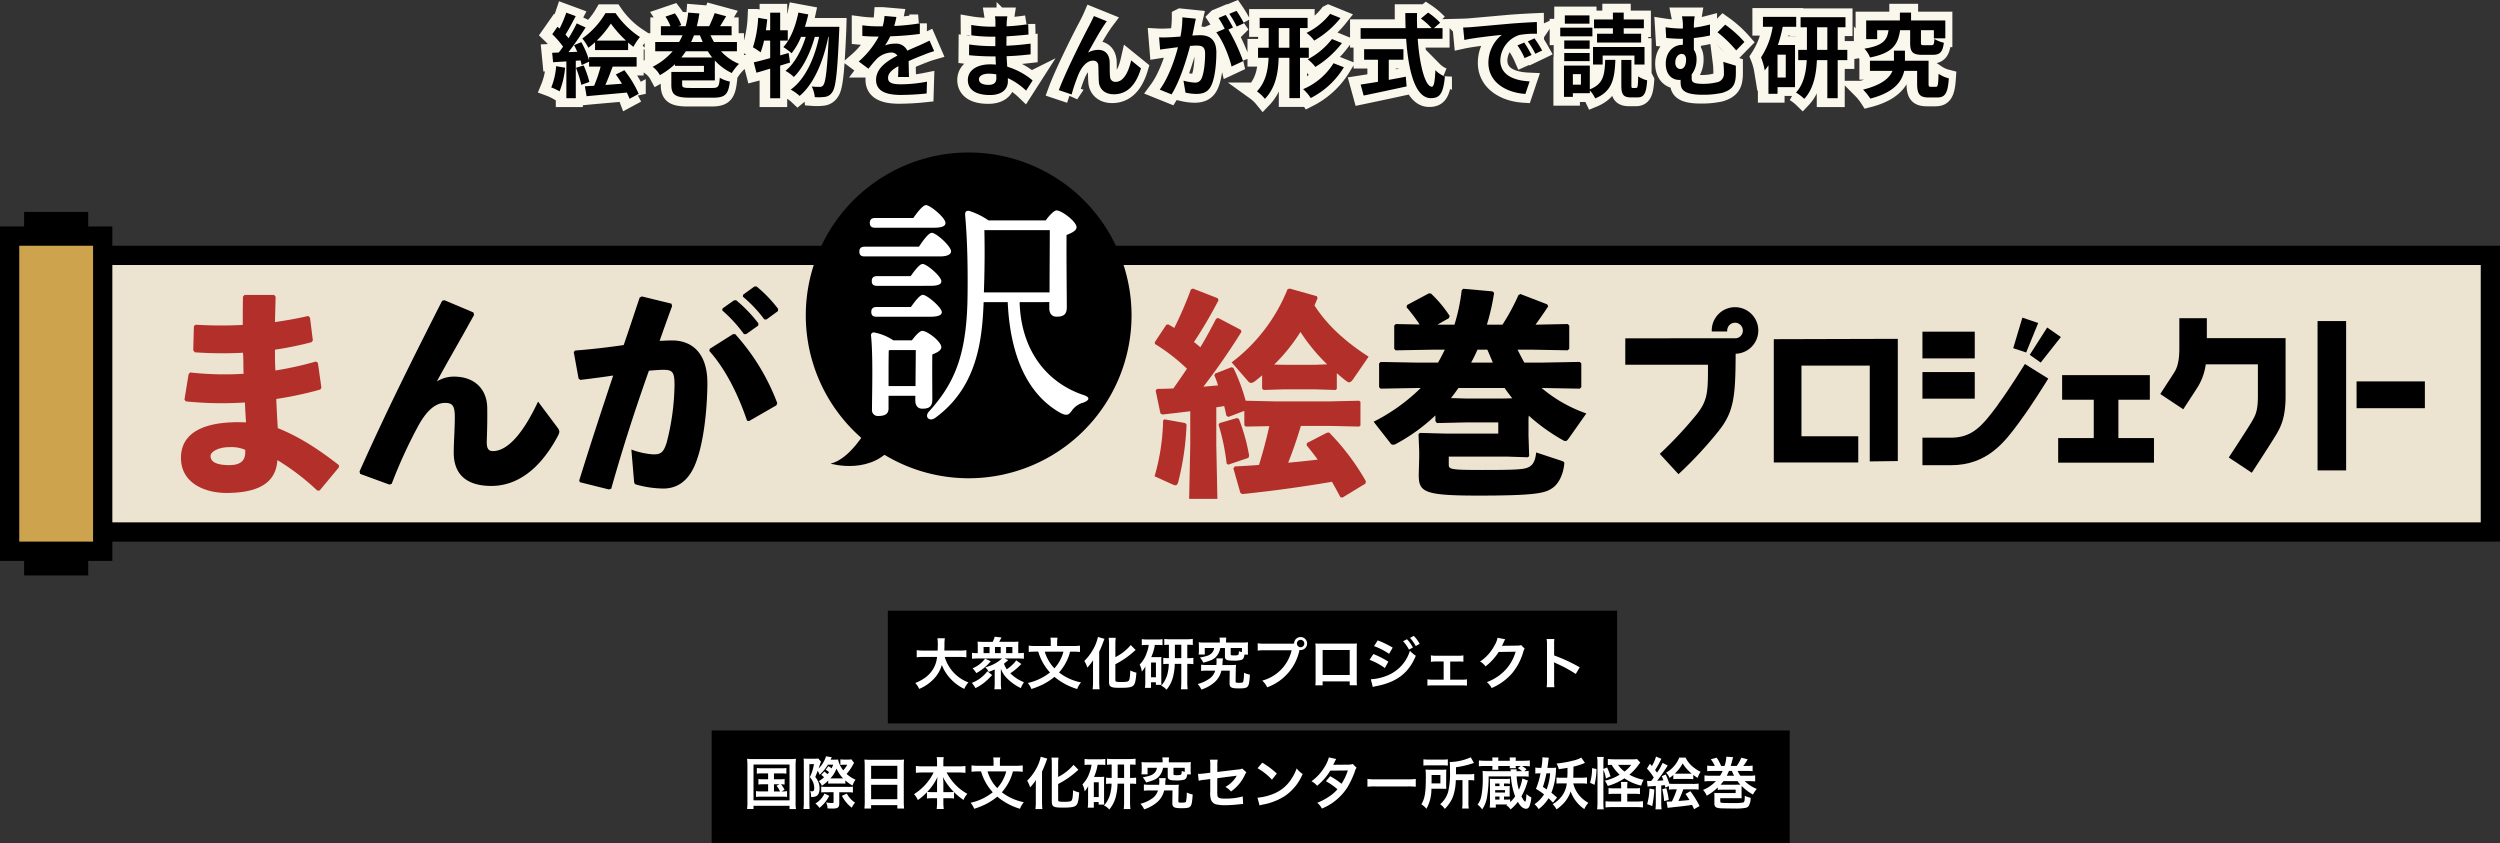
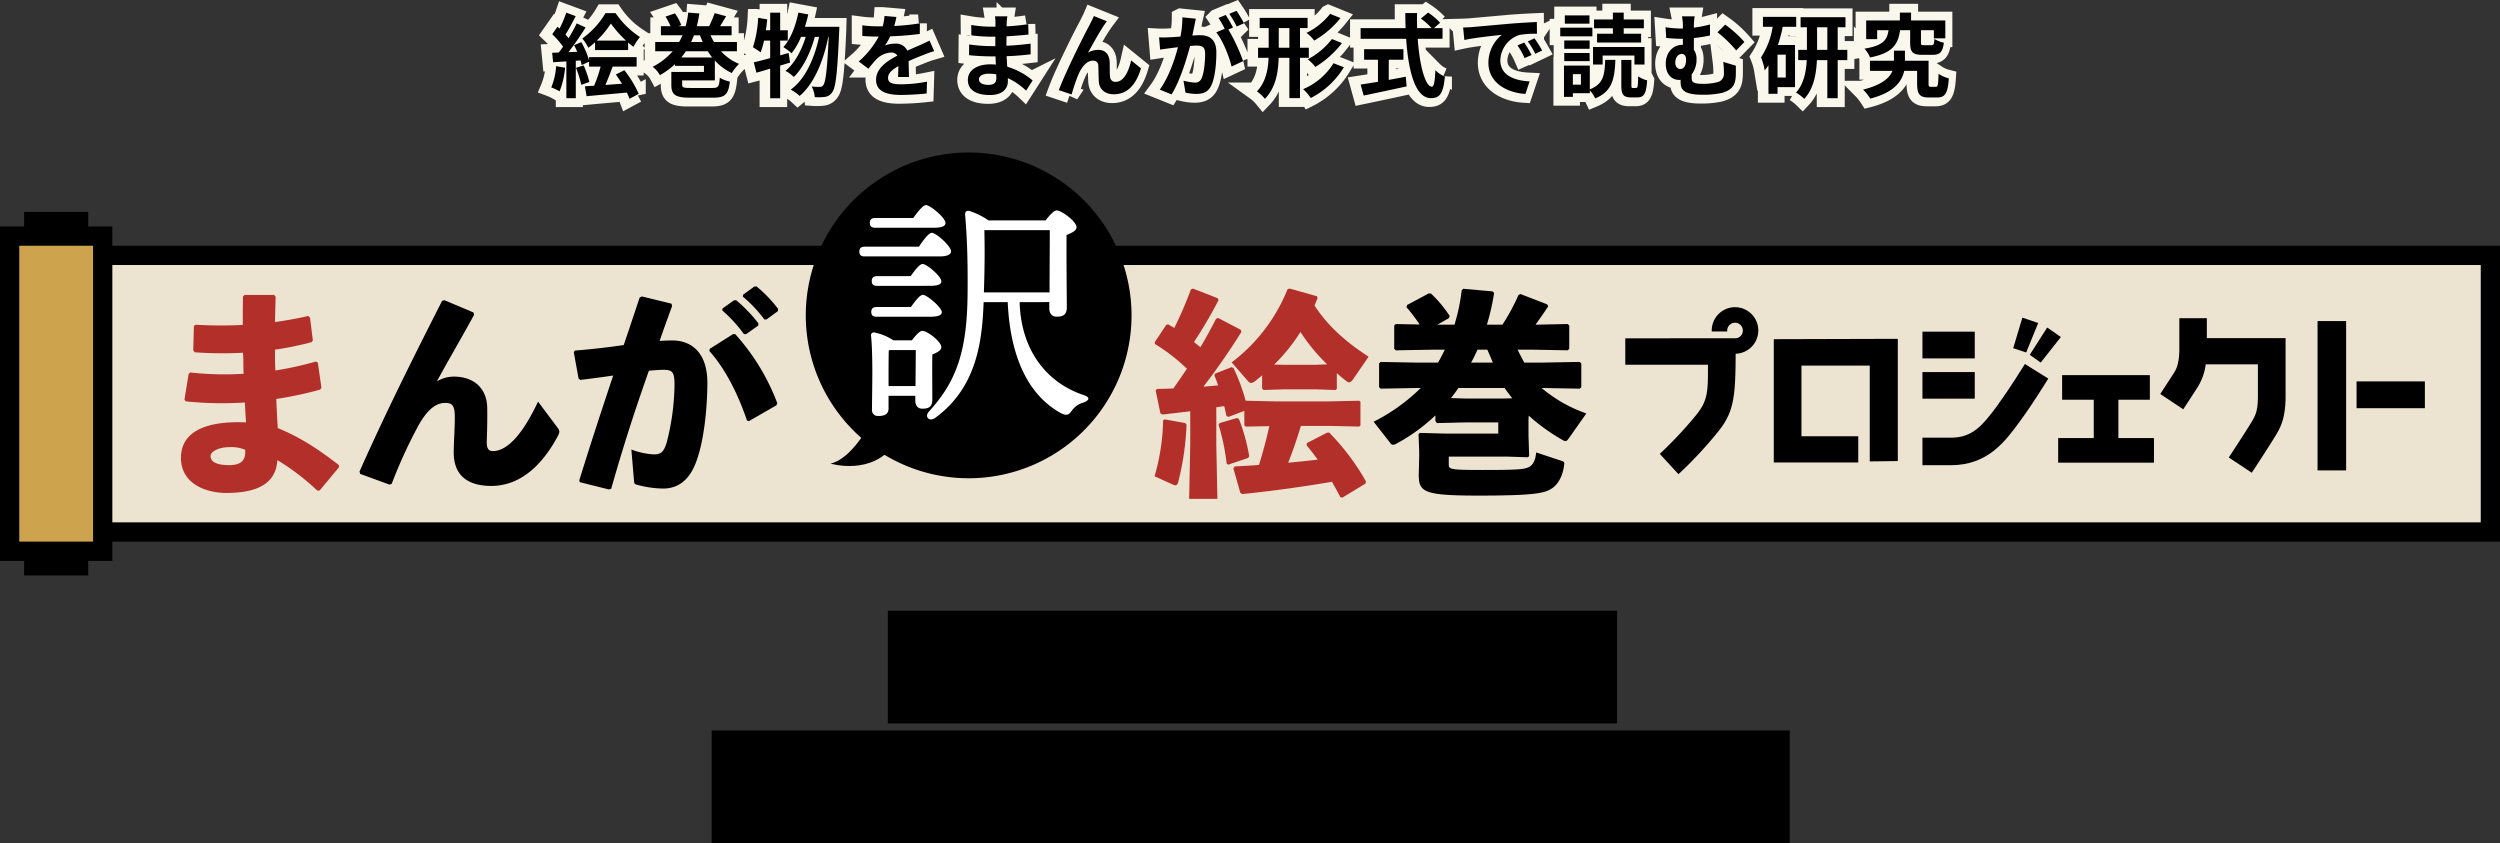
<svg xmlns="http://www.w3.org/2000/svg" height="239.338" viewBox="0 0 709.604 239.338" width="709.604">
  <rect x="0" y="0" width="709.604" height="239.338" fill="#333333" stroke="none" />
  <clipPath id="a">
    <path d="m0 0h709.604v120.052h-709.604z" />
  </clipPath>
  <path d="m13.39-14.066a28.9 28.9 0 0 0 4-4.836 33.734 33.734 0 0 0 4.29 4.836zm-.49 2.678h9.386v-2.132c.494.442 1.014.858 1.508 1.222a16.152 16.152 0 0 1 1.846-2.782 24.847 24.847 0 0 1 -6.916-6.786h-2.864a23.429 23.429 0 0 1 -6.578 7.2 13.844 13.844 0 0 1 1.718 2.628 20.788 20.788 0 0 0 1.9-1.56zm-11.054 4.576a18.9 18.9 0 0 1 -1.378 6.032 15.283 15.283 0 0 1 2.366 1.118 24.039 24.039 0 0 0 1.56-6.708zm5.642.468a30.765 30.765 0 0 1 1.512 4.836l2.288-.832a28.666 28.666 0 0 0 -1.616-4.68zm11.31 1.9c.572.78 1.17 1.69 1.742 2.626-1.586.1-3.2.234-4.706.338.676-1.534 1.4-3.406 2.054-5.2h6.812v-2.7h-13.494v.91a24.351 24.351 0 0 0 -2.206-5.154l-2.054.858c.312.572.624 1.222.91 1.872l-2.5.1c1.638-2.106 3.432-4.732 4.862-6.994l-2.518-1.166a47.151 47.151 0 0 1 -2.314 4.212c-.26-.338-.572-.676-.884-1.04.936-1.43 1.976-3.458 2.912-5.226l-2.682-.992a32.96 32.96 0 0 1 -1.9 4.524c-.208-.182-.416-.364-.6-.52l-1.478 2.11a25.514 25.514 0 0 1 3.068 3.536c-.416.6-.832 1.17-1.222 1.664l-1.872.078.26 2.678 3.77-.234v10.452h2.678v-10.634l1.326-.1a12.465 12.465 0 0 1 .338 1.322l2.106-.962v1.4h3.276a39.16 39.16 0 0 1 -1.846 5.434c-.962.052-1.846.1-2.626.156l.49 2.812c3.12-.312 7.384-.65 11.414-1.04a18.657 18.657 0 0 1 .78 1.768l2.6-1.4a30.521 30.521 0 0 0 -4.082-6.708zm18.59-4.836c.468-.572.884-1.17 1.3-1.768h6.212a17.862 17.862 0 0 0 1.25 1.766zm5.3-6.292c.234.65.494 1.274.78 1.9h-3.3c.286-.624.572-1.248.806-1.9zm10.482 4.522v-2.626h-6.5a16.394 16.394 0 0 1 -.988-1.9h5.98v-2.574h-3.276c.52-.832 1.118-1.82 1.716-2.834l-3.25-.884a37.694 37.694 0 0 1 -1.56 3.718h-3.51a34.2 34.2 0 0 0 .728-3.614l-3.172-.26a22.1 22.1 0 0 1 -.728 3.874h-2.08l.832-.312a12.008 12.008 0 0 0 -1.794-3.328l-2.678.91a15.229 15.229 0 0 1 1.43 2.73h-2.73v2.574h6.136a18.573 18.573 0 0 1 -.962 1.9h-6.786v2.626h4.966a18.806 18.806 0 0 1 -5.694 4.42 7.2 7.2 0 0 1 2.05 2.366 21.68 21.68 0 0 0 4.29-3.12v.494h8.22v1.716h-9.256v3.692c0 2.834 1.2 3.614 5.356 3.614h6.448c3.432 0 4.368-.858 4.81-4.576a8.7 8.7 0 0 1 -2.86-1.092c-.182 2.548-.416 2.912-2.132 2.912h-6.11c-2.08 0-2.444-.13-2.444-.936v-1.222h9.278v-5.642a15.562 15.562 0 0 0 4.81 3.562 14.363 14.363 0 0 1 2.054-2.6 14.275 14.275 0 0 1 -5.122-3.588zm14.664.494-2.392.676v-4.186h2.158v-2.934h-2.158v-5h-2.834v5h-1.222c.156-1.04.286-2.054.39-3.094l-2.576-.446a32.5 32.5 0 0 1 -1.482 8.372 22.621 22.621 0 0 1 2.184 1.43 23.629 23.629 0 0 0 .962-3.328h1.742v4.966c-1.768.494-3.354.91-4.654 1.2l.754 2.938c1.2-.312 2.5-.728 3.9-1.144v8.4h2.834v-9.262c.962-.286 1.872-.6 2.808-.858zm4.628-7.436c.364-1.144.7-2.314.962-3.51l-2.808-.52c-.78 3.822-2.21 7.54-4.264 9.8a17.643 17.643 0 0 1 2.34 1.742 19.36 19.36 0 0 0 2.678-4.654h1.33c-1.144 3.77-3.172 7.618-5.746 9.646a10.928 10.928 0 0 1 2.366 1.742c2.626-2.5 4.81-7.15 5.954-11.388h1.222c-1.3 6.084-3.9 11.986-8.06 14.976a11.535 11.535 0 0 1 2.522 1.794c4.182-3.456 6.86-10.216 8.134-16.768h.13c-.416 9.334-.884 12.87-1.534 13.7a1.086 1.086 0 0 1 -.962.494 21.09 21.09 0 0 1 -2.314-.1 8.643 8.643 0 0 1 .858 3.016 14.866 14.866 0 0 0 2.938-.078 2.848 2.848 0 0 0 2.028-1.354c.988-1.3 1.456-5.538 1.95-17.134.026-.364.052-1.4.052-1.4zm29.538 14.248c-.026-1.17-.078-3.068-.1-4.5 1.586-.728 3.042-1.3 4.186-1.742a27.3 27.3 0 0 1 3.068-1.092l-1.3-2.99c-.936.442-1.846.884-2.834 1.326-1.066.468-2.158.91-3.484 1.534a3.507 3.507 0 0 0 -3.432-2 8.058 8.058 0 0 0 -2.912.52 15.727 15.727 0 0 0 1.482-2.6 83.879 83.879 0 0 0 8.4-.676l.026-3.016a59.456 59.456 0 0 1 -7.28.754c.312-1.04.494-1.924.624-2.548l-3.38-.286a14.328 14.328 0 0 1 -.52 2.938h-1.256a33.034 33.034 0 0 1 -4.524-.286v3.016c1.4.13 3.3.182 4.342.182h.312a25.168 25.168 0 0 1 -5.668 7.072l2.756 2.054a32.975 32.975 0 0 1 2.394-2.834 6.372 6.372 0 0 1 4.03-1.768 2.012 2.012 0 0 1 1.794.884c-2.938 1.508-6.058 3.588-6.058 6.864 0 3.328 3.042 4.29 7.072 4.29a71.238 71.238 0 0 0 7.28-.416l.1-3.354a39.383 39.383 0 0 1 -7.306.754c-2.522 0-3.744-.39-3.744-1.82 0-1.274 1.04-2.288 2.938-3.328-.026 1.118-.052 2.314-.1 3.068zm24.8.338c0 1.482-.884 1.9-2.262 1.9-1.768 0-2.678-.624-2.678-1.586 0-.884.988-1.586 2.808-1.586a13.8 13.8 0 0 1 2.106.182c.026.44.026.804.026 1.09zm10.3.65a19.915 19.915 0 0 0 -7.2-3.9c-.078-.988-.13-2.028-.182-2.99 2.5-.078 4.5-.26 6.812-.52v-3.042c-2.106.26-4.264.494-6.864.6l.026-2.678c2.47-.13 4.55-.338 6.24-.494l-.078-2.964a53.95 53.95 0 0 1 -6.136.624l.026-1.014a17.209 17.209 0 0 1 .182-1.82h-3.51a10.307 10.307 0 0 1 .13 1.768v1.17h-1.274a34.083 34.083 0 0 1 -5.59-.494l.026 2.938a42.877 42.877 0 0 0 5.59.39h1.222v2.678h-1.222a46.707 46.707 0 0 1 -6.214-.468l-.026 3.042c1.716.208 4.68.338 6.188.338h1.326c.026.754.052 1.56.1 2.34a15.8 15.8 0 0 0 -1.586-.078c-3.978 0-6.37 1.82-6.37 4.42 0 2.73 2.184 4.29 6.292 4.29 3.406 0 5.07-1.69 5.07-3.9 0-.26 0-.572-.026-.91a19.5 19.5 0 0 1 5.2 3.562zm21.06-16.8-3.666-1.482c-.468 1.092-.936 1.924-1.274 2.626-1.352 2.444-6.786 13.26-8.684 18.408l3.64 1.222a49.693 49.693 0 0 1 1.95-5.72c.91-2.106 2.34-3.874 4.108-3.874a1.386 1.386 0 0 1 1.508 1.43c.078 1.04.052 3.146.156 4.524.1 1.872 1.456 3.588 4.264 3.588 3.978 0 6.37-2.912 7.7-7.358l-2.788-2.258c-.728 3.2-2.132 6.084-4.342 6.084a1.453 1.453 0 0 1 -1.638-1.4c-.156-1.066-.078-3.146-.13-4.29-.1-2.132-1.274-3.38-3.2-3.38a5.859 5.859 0 0 0 -2.938.78c1.274-2.262 3.224-5.85 4.5-7.7.286-.416.574-.884.832-1.196zm38.922.572a30.767 30.767 0 0 0 -2.106-3.536l-2.054.858a25.941 25.941 0 0 1 2.106 3.588zm-17.472-1.69a28.506 28.506 0 0 1 -.546 5.46c-1.3.1-2.522.182-3.328.208a23.906 23.906 0 0 1 -2.736.006l.286 3.484c.806-.13 2.132-.312 2.86-.39.494-.078 1.3-.182 2.21-.286-.91 3.51-2.678 8.658-5.174 12.038l3.358 1.354c2.366-3.8 4.238-9.854 5.252-13.754.728-.052 1.352-.1 1.768-.1 1.612 0 2.5.286 2.5 2.34 0 2.548-.338 5.616-1.04 7.046a1.893 1.893 0 0 1 -1.924 1.118 15.024 15.024 0 0 1 -3.176-.55l.572 3.4a14.577 14.577 0 0 0 3.068.364c1.976 0 3.38-.572 4.238-2.366 1.092-2.236 1.456-6.344 1.456-9.386 0-3.692-1.924-4.914-4.654-4.914-.52 0-1.3.052-2.158.1.182-.936.39-1.872.546-2.652.13-.65.286-1.456.442-2.132zm14.378 2.886c-.52-.962-1.43-2.6-2.08-3.562l-2.054.858a28.745 28.745 0 0 1 1.768 3.068l-2.392 1.014c1.846 2.288 3.666 6.838 4.342 9.7l3.276-1.534a51.161 51.161 0 0 0 -4.186-8.97zm27.56-3.874a19.578 19.578 0 0 1 -6.708 5.408 10.217 10.217 0 0 1 2.184 2.184 26.473 26.473 0 0 0 7.462-6.4zm.52 7.15a21.075 21.075 0 0 1 -6.868 5.75 13.014 13.014 0 0 1 2.16 2.162 27.73 27.73 0 0 0 7.54-6.76zm-15.106 2.47v-5.59h3.016v5.59zm8.528 2.86v-2.86h-2.5v-5.59h2.158v-2.886h-13.6v2.886h2.552v5.59h-3.016v2.86h2.99c-.156 3.484-.806 6.864-3.3 9.516a11.8 11.8 0 0 1 2.262 2.132c3.068-3.2 3.77-7.41 3.9-11.648h3.042v11.444h3.016v-11.44zm7.02 1.534a18.59 18.59 0 0 1 -8.632 7.358 11.58 11.58 0 0 1 2.158 2.522 23.246 23.246 0 0 0 9.41-8.732zm15.678-.988h4.16v-2.99h-11.156v2.99h3.926v6.266c-1.872.312-3.588.572-4.914.78l.858 3.12c3.354-.7 7.93-1.664 12.194-2.6l-.234-2.756c-1.586.312-3.25.624-4.836.91zm15.262-5.954v-3.01h-2.45l1.768-1.534a19.419 19.419 0 0 0 -3.406-2.886l-2.054 1.69a18.406 18.406 0 0 1 3.042 2.73h-4.108c-.052-1.4-.052-2.86-.026-4.29h-3.328c0 1.43.026 2.886.078 4.29h-12.766v3.016h12.922c.624 9.152 2.574 16.848 7.02 16.848 2.47 0 3.51-1.2 3.978-6.11a8.27 8.27 0 0 1 -2.7-1.82c-.13 3.3-.442 4.68-.988 4.68-1.9 0-3.484-6.006-4.03-13.6zm23.19 1.07-1.924.806a20.06 20.06 0 0 1 2.028 3.614l1.976-.884a34.074 34.074 0 0 0 -2.08-3.536zm2.912-1.2-1.9.884a22.873 22.873 0 0 1 2.132 3.51l1.95-.936a38.89 38.89 0 0 0 -2.182-3.454zm-20.252-3.064.338 3.536c2.99-.65 8.4-1.222 10.634-1.456a10.21 10.21 0 0 0 -3.8 7.93c0 5.59 5.1 8.5 10.5 8.84l1.2-3.562c-4.368-.208-8.32-1.742-8.32-5.98a7.816 7.816 0 0 1 5.434-7.2 26.589 26.589 0 0 1 4.966-.338l-.026-3.328c-1.82.078-4.628.234-7.28.442-4.706.416-8.97.806-11.128.988-.492.05-1.48.102-2.518.128zm42.51 1.768h-4.5v2.5h12.506v-2.5h-4.94v-1.56h5.72v-2.5h-5.72v-1.95h-3.068v1.95h-5.356v2.5h5.356zm-2.91 6.188h9.022v2.548h2.86v-4.966h-14.616v4.966h2.73zm-3.744-11.388h-6.994v2.34h6.994zm.832 3.484h-9.126v2.444h9.126zm-.78 3.614h-7.208v2.366h7.2zm-7.208 5.876h7.2v-2.314h-7.2zm4.732 6.682h-2.288v-2.99h2.288zm2.522-5.408h-7.332v8.868h2.522v-1.042h4.81v-.78a8.924 8.924 0 0 1 1.536 2.262c4.81-2 5.512-5.512 5.72-10.946h-2.886c-.156 4.342-.52 6.864-4.368 8.372zm12.246 6.344c-.39 0-.442-.078-.442-.832v-7.124h-2.858v7.15c0 2.626.52 3.484 2.782 3.484h1.742c1.872 0 2.548-.988 2.808-4.836a8.122 8.122 0 0 1 -2.548-1.144c-.052 2.886-.156 3.3-.572 3.3zm12.012-7.15c0-1.508.832-2.522 1.846-2.522.728 0 1.222.6 1.222 1.586 0 1.456-.468 2.7-1.638 2.7-.752.004-1.428-.646-1.428-1.764zm13.624-.26a23.135 23.135 0 0 1 .182 3.172 2.412 2.412 0 0 1 -1.872 2.6 16.476 16.476 0 0 1 -3.952.468c-3.042 0-3.328-.572-3.328-1.664v-1.014a6.827 6.827 0 0 0 1.378-4.394 4.392 4.392 0 0 0 -.754-2.6v-3.328a41.737 41.737 0 0 0 4.576-.728v-3.12a38.455 38.455 0 0 1 -4.576.91 17.934 17.934 0 0 1 .234-3.224h-3.614a13.559 13.559 0 0 1 .26 3.25v.208h-.754a30.728 30.728 0 0 1 -4.16-.364l.182 3.042q2.535.234 4.212.234h.52v1.716h-.1c-2.808 0-4.758 2.288-4.758 5.33 0 3.3 1.924 4.628 3.8 4.628a2.237 2.237 0 0 0 .416-.026v.546c0 1.794.26 3.692 6.24 3.692a24.953 24.953 0 0 0 5.59-.546c2.99-.91 3.666-2.366 3.822-4.68.052-1.066.026-1.56.026-3.016zm-1.638-8.4a35.014 35.014 0 0 1 5.3 5.148l2.34-2.392a31.869 31.869 0 0 0 -5.46-4.914zm19.372 12.846h-2.34v-6.5h2.34zm2.964-14.4v-2.812h-9.434v2.808h2.756a21.818 21.818 0 0 1 -3.3 8.684 17.176 17.176 0 0 1 1.04 3.692c.364-.442.728-.936 1.066-1.43v8.086h2.574v-1.9h4.964v-11.96h-4.862a38.862 38.862 0 0 0 1.378-5.174zm5.928 6.552v-6.422h2.912v6.422zm8.58 0h-2.73v-6.422h2.21v-2.86h-12.74v2.86h1.794v6.422h-2.47v2.912h2.418c-.156 3.172-.806 6.786-3.042 9.2a12.4 12.4 0 0 1 2.34 1.794c2.678-2.834 3.432-7.176 3.588-11h2.964v10.818h2.938v-10.816h2.73zm17.836-5.59v3.536c0 2.6.624 3.458 3.458 3.458h2.912c2.054 0 2.86-.728 3.2-3.432a8.876 8.876 0 0 1 -2.678-1.066c-.1 1.534-.234 1.768-.858 1.768h-2.08c-.78 0-.884-.078-.884-.78v-3.488h3.666v2.314h3.25v-5.07h-9.724v-2.236h-3.172v2.236h-9.568v5.3h3.12v-2.544h3.224c-.39 2.756-1.456 4.368-6.838 5.252a7.846 7.846 0 0 1 1.586 2.5c6.474-1.274 7.956-3.744 8.528-7.748zm5.876 16.064c-.546 0-.65-.1-.65-.91v-6.474h-6.704v-2.86h-3.12v2.86h-6.812v2.86h6.4c-.806 1.976-2.938 3.978-8.346 5.33a15.754 15.754 0 0 1 2.054 2.548c6.76-1.742 8.97-4.862 9.62-7.878h3.666v3.64c0 3.042.78 3.926 3.328 3.926h2.34c2.236 0 3.042-1.144 3.328-5.434a9.237 9.237 0 0 1 -2.912-1.3c-.1 3.25-.208 3.692-.754 3.692z" fill="#faf7ec" stroke="#faf7ec" stroke-width="5" transform="translate(155.5 25.593)" />
  <g transform="translate(0 43.286)">
    <path d="m25.594 29.199h681.276v78.517h-681.276z" fill="#ede3d1" />
    <path d="m23.066 25.841h675.808v73.049h-675.808zm-5.466 78.517h686.742v-83.985h-686.742z" transform="translate(5.263 6.092)" />
    <path d="m6.839 16.864h18.208v103.188h-18.208z" />
    <path d="m2.734 23.732h26.418v89.451h-26.418z" fill="#cea34e" />
    <path d="m5.468 21.633h20.95v83.983h-20.95zm-5.468 89.452h31.887v-94.92h-31.887z" transform="translate(0 4.833)" />
    <g clip-path="url(#a)">
      <path d="m386.361 42.617a2.167 2.167 0 0 0 2.142-2.194 2.219 2.219 0 0 0 -4.439 0v.255h-4.387v-.255a6.607 6.607 0 1 1 6.787 6.577c-.052 12.092-.46 16.429-4.8 21.888a113.741 113.741 0 0 1 -11.429 12.3l-5.306-5.765a114.413 114.413 0 0 0 10.565-11.323c3.112-3.979 3.112-6.479 3.112-13.98h-23.469v-7.5z" transform="translate(106.188 10.118)" />
      <path d="m387.583 75.816v-35l35.2-.1v34.693l-7.959.1v-27.192h-19.385v20.051h16.122v7.449z" transform="translate(115.89 12.173)" />
      <path d="m420.067 40.06h14.848v7.6h-14.848zm0 37.908v-7.806h8.062c6.122 0 8.928-3.419 13.061-8.929l.765-1.122c2.45-3.266 7.143-10.765 7.194-10.867l6.633 4.133c-.2.357-4.9 7.908-7.551 11.429l-.765 1.07c-3.979 5.408-8.928 12.092-19.337 12.092zm0-26.428h14.848v7.55h-14.848zm29.439-5.561-3.674-1.225 2.6-8.673 4.489 1.53zm4.132 2.857-3.112-2.193 4.949-7.756 3.878 2.7z" transform="translate(125.603 10.788)" />
      <path d="m459.826 55.638h-8.98v-6.99h24.9v6.99h-8.928v10.867h10.1v6.995h-27.194v-6.99h10.1z" transform="translate(134.47 14.545)" />
      <path d="m472.036 57.728c.866-1.377 3.367-5.153 4.082-6.326.357-.612 1.326-2.245 1.326-6.478v-8.724h7.806v5.66h22.35v16.532c0 6.072-1.429 8.672-2.4 10.408-.868 1.582-6.122 9.643-7.194 11.275l-6.53-4.336c2.347-3.572 6.326-9.694 6.837-10.714.713-1.276 1.428-2.551 1.428-6.633v-9.082h-14.797a16.629 16.629 0 0 1 -2.093 6.122c-.969 1.581-4.184 6.429-4.285 6.633z" transform="translate(141.142 10.823)" />
      <path d="m506.4 36.826h8.112v42.4h-8.112zm11.073 17.142h19.388v7.6h-19.383z" transform="translate(151.418 11.011)" />
      <path d="m42.157 53.13a87.579 87.579 0 0 0 15.171.373c-.125-1.99 0-3.98-.187-5.97a111.257 111.257 0 0 1 -13.679-.125l-.435-.559.186-6.9.5-.373a119.571 119.571 0 0 0 13.371.062c0-2.549 0-5.161.061-8.021l.436-.5h8.394l.435.5c-.064 2.425-.125 4.913-.187 7.213 3.42-.5 6.591-1.057 9.45-1.741l.5.5.808 6.465-.436.5a94.867 94.867 0 0 1 -10.325 2.108c0 1.99 0 3.918.123 5.908a94.134 94.134 0 0 0 11.5-2.55l.56.373 1 7.026-.31.56a104.764 104.764 0 0 1 -12.5 2.675c.123 2.921.248 5.657.434 8.269 6.279 2.549 11.5 5.969 17.348 10.508v.622l-5.475 6.591h-.68a66.89 66.89 0 0 0 -11.32-8.644c-.373 6.716-5.782 9.327-14.487 9.327-5.908 0-12.872-2.673-12.872-9.948 0-8.457 9.016-10.509 18.468-10.074-.125-1.865-.251-3.793-.313-5.658a100.161 100.161 0 0 1 -16.786-.31l-.374-.5 1.182-7.274zm11.13 21.2c-3.233 0-5.348 1.368-5.348 2.488 0 1.491 1.307 2.611 5.348 2.611 3.483 0 4.726-1.554 4.475-4.353a10.025 10.025 0 0 0 -4.475-.746" fill="#b22f2a" transform="translate(11.824 9.304)" />
      <path d="m102.62 32.267 8.269 3.481.187.685c-3.98 7.274-7.276 12.808-10.57 18.9a9.15 9.15 0 0 1 4.849-1.368c6.094 0 9.389 3.793 9.452 8.829.062 3.855-.062 7.524-.125 9.328s.187 2.983 1.741 2.983c3.855 0 8.271-4.352 12.81-14.051l5.534 7.4c.622.87.683 1.182.125 2.3-5.161 9.7-11.752 14.24-18.9 14.24-7.089 0-10.695-3.3-10.695-9.453 0-2.734.31-6.776.31-10.071 0-3.235-.683-4.043-2.736-4.043-3.109 0-5.534 2.737-7.585 6.405a138.581 138.581 0 0 0 -7.586 16.541l-.622.249-8.332-3.047-.186-.683c7.64-17.162 15.479-32.769 23.44-48.438z" transform="translate(23.489 9.648)" />
      <path d="m126.924 84.342c3.358-10.818 6.468-20.271 9.639-29.784-2.86.435-6.218.87-9.327 1.243l-.5-.373-1.366-7.528.373-.435c4.912-.373 9.514-.933 13.8-1.554 1.493-4.291 2.921-8.7 4.539-13.494l.621-.31 8.4 2.052.186.683q-1.958 5.317-3.544 9.888c1.243-.062 2.424-.126 3.606-.126 5.161 0 10.011 3.171 9.949 12.251-.062 8.207-1.182 16.414-2.86 21.265-2.24 7.026-6.343 8.518-9.639 8.518a29.552 29.552 0 0 1 -7.647-1.118c-.435-.125-.622-.248-.685-1.12l-.746-8.829a21.746 21.746 0 0 0 6.218 1.369c1.989 0 2.859-.374 3.792-3.3a68.878 68.878 0 0 0 2.24-16.228c0-3.731-.435-4.476-3.172-4.476-1.118 0-2.549.125-4.1.248-4.17 11.816-7.278 21.458-10.701 33.516l-.683.187-8.208-2.051zm37.059-37.37 6.591-4.166h.622a61.489 61.489 0 0 1 11.938 19.586l-.248.622-7.773 4.476-.56-.125c-2.424-7.15-5.969-14.487-10.695-19.772zm3.606-11.44 3.233-2.3.622-.062a39.874 39.874 0 0 1 6.343 6.591l-.062.621-3.42 2.425h-.622a39.271 39.271 0 0 0 -6.155-6.716zm5.846-3.918 3.171-2.3.622-.061a37.607 37.607 0 0 1 6.156 6.4l-.062.622-3.233 2.363h-.622a37.411 37.411 0 0 0 -6.094-6.466z" transform="translate(37.486 8.746)" />
      <path d="m260.985 67.907.374.435a78.179 78.179 0 0 1 -2.359 16.292c-.187.683-.435.933-.809.933a1.882 1.882 0 0 1 -.683-.187l-5.223-2.363a61.335 61.335 0 0 0 2.425-15.856l.373-.31zm9.452-34.881a127.778 127.778 0 0 1 -6.965 11.874c.621.5 1.243 1 1.8 1.493 1.555-2.55 2.985-5.223 4.476-8.084l.561-.248 6.4 3.358.248.559a186.891 186.891 0 0 1 -10.819 15.608c1.43-.125 2.8-.249 4.167-.373-.312-1-.685-1.991-1.057-2.86l.248-.5 4.6-1.8.56.187a54.171 54.171 0 0 1 3.481 9.327l8.333.187h15.544l8.333-.187.373.312v6.715l-.373.312-8.333-.187h-8.207c-1.057 3.544-2.238 7.025-3.606 10.445 2.8-.248 5.6-.559 8.394-.87q-1.493-2.05-3.172-4.1l.125-.621 5.658-2.923.622-.062a66.505 66.505 0 0 1 10.447 13.867l-.125.621-6.529 3.98-.622-.125c-.746-1.494-1.555-2.923-2.363-4.353-7.337 1.243-15.731 2.486-25.431 3.481l-.56-.31-1.99-6.964.373-.56c2.363-.125 4.663-.249 6.9-.435 1.12-3.607 2.115-7.337 2.923-11.005l-6.652.125-.436-.373v-4.1l-4.539 1.741-.56-.373c-.186-.87-.373-1.8-.622-2.736l-2.238.373v10.683l.312 15.3h-8.016l.311-15.3v-9.575c-2.488.31-5.1.622-7.9.933l-.56-.31-1.367-6.53.434-.435c1.555 0 3.11-.062 4.6-.123 1.307-1.867 2.612-3.731 3.855-5.6a53.414 53.414 0 0 0 -9.077-7.026l-.062-.5 3.3-4.975.559-.062c.561.31 1.12.624 1.68 1a109.5 109.5 0 0 0 4.727-10.944l.56-.249 7.025 2.736zm5.223 33.452.56.248a54.237 54.237 0 0 1 2.921 10.509l-.248.559-5.721 1.928-.435-.31a61.227 61.227 0 0 0 -2.3-11.069l.312-.435zm28.353-8.271-.373.312-5.846-.187h-8.767l-5.782.187-.435-.374v-3.792c-.56.5-1.182.994-1.8 1.491a2.621 2.621 0 0 1 -1.307.685 1.276 1.276 0 0 1 -.933-.56l-4.6-5.286a48.761 48.761 0 0 0 15.856-20.767l.622-.187 7.71 2.176.187.56c-.31.685-.56 1.369-.87 2.052 3.606 5.657 8.892 10.384 15.358 14.55l-4.233 6.155c-.5.747-.87 1.12-1.306 1.12-.312 0-.622-.249-1.12-.622-.808-.621-1.616-1.306-2.363-1.989zm-2.736-6.964a51.071 51.071 0 0 1 -7.586-9.2 50.735 50.735 0 0 1 -7.46 9.265l2.8.062h8.767z" fill="#b22f2a" transform="translate(75.433 8.889)" />
      <path d="m335.526 70.878v-3.171h-9.077l-8.332.186-.435-.56v-1.616a51.415 51.415 0 0 1 -11.068 8.021 1.781 1.781 0 0 1 -.934.31.913.913 0 0 1 -.808-.5l-4.726-6.033a53 53 0 0 0 13.369-9.575h-1.057l-10.322.187-.436-.427v-6.719l.435-.435 10.322.186h5.969c.685-1.181 1.306-2.425 1.928-3.668h-3.606l-10.322.187-.435-.435v-6.594l.435-.435 6.777.125a47.949 47.949 0 0 0 -3.73-4.912l.187-.622 6.156-3.3.622.062a34.556 34.556 0 0 1 5.284 6.343l-.187.621-3.294 1.865h4.849a53.173 53.173 0 0 0 2.052-9.762l.435-.435 8.332.747.435.435a63.863 63.863 0 0 1 -2.051 9.015h4.414a57.666 57.666 0 0 0 4.539-8.394l.56-.31 7.586 2.923.31.559c-1.306 1.991-2.488 3.67-3.606 5.223l9.14-.187.435.435v6.592l-.435.435-10.322-.187h-3.914c.621 1.243 1.243 2.488 1.928 3.668h5.409l10.322-.186.435.435v6.725l-.435.435-10.322-.187h-.5a39.947 39.947 0 0 0 12.685 7.213l-5.036 7.15c-.312.436-.56.685-.87.685a1.492 1.492 0 0 1 -.747-.248 54.319 54.319 0 0 1 -9.7-6.965l-.062 1v4.663l.187 5.846-.374.31-5.782-.187h-16.665v2.238c0 1.369.374 1.555 9.576 1.555 10.944 0 12.312-.186 13.618-1.12 1-.746 1.43-2.051 1.617-3.855l7.337 2.425c.683.249.683.5.622.933-.312 3.11-1.68 5.6-3.3 6.716-2.051 1.43-4.352 2.177-21.079 2.177-15.482 0-16.912-1-16.912-5.908l.125-5.036v-1.751l-.187-4.724.373-.374 7.213.187zm-11.316-12.933c-.685 1-1.368 1.926-2.115 2.86l4.353.125h10.2l2.86-.062c-.746-.934-1.493-1.928-2.176-2.923zm5.409-10.882a39.975 39.975 0 0 1 -1.8 3.668h6.156c-.5-1.243-1-2.425-1.555-3.668z" transform="translate(89.746 8.903)" />
      <path d="m268.532 46.232a46.232 46.232 0 1 1 -46.232-46.232 46.231 46.231 0 0 1 46.232 46.232" transform="translate(52.646 -.001)" />
-       <path d="m191.792 60.465s-4.792 8.541-10.308 9.761c0 0 12.066 3.618 18.355-5.853z" transform="translate(54.265 18.079)" />
+       <path d="m191.792 60.465s-4.792 8.541-10.308 9.761c0 0 12.066 3.618 18.355-5.853" transform="translate(54.265 18.079)" />
      <path d="m204.689 23.3c1.243-1.865 2.762-3.936 3.659-3.936 1.242 0 5.454 3.8 5.454 5.248 0 .966-1.243 1.448-3.176 1.448h-21.332c-.9 0-1.519-.275-1.519-1.381 0-1.035.621-1.38 1.519-1.38zm-12.426-5.386c-.9 0-1.519-.277-1.519-1.381 0-1.035.621-1.381 1.519-1.381h10.837c1.242-1.8 2.762-3.659 3.589-3.659 1.174 0 5.523 3.59 5.523 5.04.069.966-1.1 1.381-3.314 1.381zm10.425 31.965c.966-1.312 2.21-2.693 2.968-2.693 1.381 0 5.386 3.037 5.386 4.626 0 .966-1.312 1.589-2.555 2.071-.069 3.728 0 10.908 0 12.773 0 2.139-1.035 2.623-2.831 2.623-1.587 0-2-1.243-2-2.347v-1.313h-7.596v3.59c0 1.519-.966 2.139-2.9 2.139a1.656 1.656 0 0 1 -1.8-1.864c0-4.349.345-15.049-.277-20.987a.784.784 0 0 1 1.037-.827 15.012 15.012 0 0 1 5.316 2.208zm-10.01-6.7c-.9 0-1.52-.275-1.52-1.38 0-1.037.622-1.382 1.52-1.382h9.735c1.173-1.656 2.554-3.451 3.383-3.451 1.173 0 5.316 3.522 5.384 4.9 0 .9-1.105 1.311-3.245 1.311zm.138-8.767c-.9 0-1.519-.275-1.519-1.381 0-1.035.621-1.381 1.519-1.381h9.527c1.173-1.65 2.557-3.45 3.382-3.45 1.174 0 5.317 3.52 5.317 4.9.069.9-1.037 1.311-3.176 1.311zm10.908 28.443c0-3.383.069-7.8.069-10.217h-7.248l-.414.068c-.069 1.52-.069 6.146-.069 7.6v2.554zm29.547-23.815c.346 13.185 7.248 22.713 18.156 26.372 2.141.69 1.45 1.587-.069 2.139a5.868 5.868 0 0 0 -3.314 2.347c-.76 1.037-1.312 1.587-3.245.553-9.389-5.317-14.222-16.293-14.913-31.413h-6.834c-.414 10.77-1.8 24.094-13.669 32.792-1.656 1.312-3.314-.207-1.8-1.8 7.525-8.284 10.77-16.636 10.908-33.275.07-6.49 0-14.774-.69-22.369-.069-.966.277-1.38 1.173-1.242a20.612 20.612 0 0 1 5.455 2.693h16.223c1.037-1.381 2.349-2.831 3.107-2.831 1.45 0 5.661 3.175 5.661 4.763 0 1.035-1.45 1.656-2.831 2.208-.069 5.455.069 17.882.069 20.5 0 2.141-1.035 2.692-2.9 2.692-1.587 0-2.071-1.242-2.071-2.346v-1.8zm8.492-2.762c0-5.453.069-14.154.069-17.673h-18.572c.139 6.074.07 11.529-.138 17.673z" fill="#fff" transform="translate(56.146 3.436)" />
    </g>
  </g>
  <path d="m13.39-14.066a28.9 28.9 0 0 0 4-4.836 33.734 33.734 0 0 0 4.29 4.836zm-.49 2.678h9.386v-2.132c.494.442 1.014.858 1.508 1.222a16.152 16.152 0 0 1 1.846-2.782 24.847 24.847 0 0 1 -6.916-6.786h-2.864a23.429 23.429 0 0 1 -6.578 7.2 13.844 13.844 0 0 1 1.718 2.628 20.788 20.788 0 0 0 1.9-1.56zm-11.054 4.576a18.9 18.9 0 0 1 -1.378 6.032 15.283 15.283 0 0 1 2.366 1.118 24.039 24.039 0 0 0 1.56-6.708zm5.642.468a30.765 30.765 0 0 1 1.512 4.836l2.288-.832a28.666 28.666 0 0 0 -1.616-4.68zm11.31 1.9c.572.78 1.17 1.69 1.742 2.626-1.586.1-3.2.234-4.706.338.676-1.534 1.4-3.406 2.054-5.2h6.812v-2.7h-13.494v.91a24.351 24.351 0 0 0 -2.206-5.154l-2.054.858c.312.572.624 1.222.91 1.872l-2.5.1c1.638-2.106 3.432-4.732 4.862-6.994l-2.518-1.166a47.151 47.151 0 0 1 -2.314 4.212c-.26-.338-.572-.676-.884-1.04.936-1.43 1.976-3.458 2.912-5.226l-2.682-.992a32.96 32.96 0 0 1 -1.9 4.524c-.208-.182-.416-.364-.6-.52l-1.478 2.11a25.514 25.514 0 0 1 3.068 3.536c-.416.6-.832 1.17-1.222 1.664l-1.872.078.26 2.678 3.77-.234v10.452h2.678v-10.634l1.326-.1a12.465 12.465 0 0 1 .338 1.322l2.106-.962v1.4h3.276a39.16 39.16 0 0 1 -1.846 5.434c-.962.052-1.846.1-2.626.156l.49 2.812c3.12-.312 7.384-.65 11.414-1.04a18.657 18.657 0 0 1 .78 1.768l2.6-1.4a30.521 30.521 0 0 0 -4.082-6.708zm18.59-4.836c.468-.572.884-1.17 1.3-1.768h6.212a17.862 17.862 0 0 0 1.25 1.766zm5.3-6.292c.234.65.494 1.274.78 1.9h-3.3c.286-.624.572-1.248.806-1.9zm10.482 4.522v-2.626h-6.5a16.394 16.394 0 0 1 -.988-1.9h5.98v-2.574h-3.276c.52-.832 1.118-1.82 1.716-2.834l-3.25-.884a37.694 37.694 0 0 1 -1.56 3.718h-3.51a34.2 34.2 0 0 0 .728-3.614l-3.172-.26a22.1 22.1 0 0 1 -.728 3.874h-2.08l.832-.312a12.008 12.008 0 0 0 -1.794-3.328l-2.678.91a15.229 15.229 0 0 1 1.43 2.73h-2.73v2.574h6.136a18.573 18.573 0 0 1 -.962 1.9h-6.786v2.626h4.966a18.806 18.806 0 0 1 -5.694 4.42 7.2 7.2 0 0 1 2.05 2.366 21.68 21.68 0 0 0 4.29-3.12v.494h8.22v1.716h-9.256v3.692c0 2.834 1.2 3.614 5.356 3.614h6.448c3.432 0 4.368-.858 4.81-4.576a8.7 8.7 0 0 1 -2.86-1.092c-.182 2.548-.416 2.912-2.132 2.912h-6.11c-2.08 0-2.444-.13-2.444-.936v-1.222h9.278v-5.642a15.562 15.562 0 0 0 4.81 3.562 14.363 14.363 0 0 1 2.054-2.6 14.275 14.275 0 0 1 -5.122-3.588zm14.664.494-2.392.676v-4.186h2.158v-2.934h-2.158v-5h-2.834v5h-1.222c.156-1.04.286-2.054.39-3.094l-2.576-.446a32.5 32.5 0 0 1 -1.482 8.372 22.621 22.621 0 0 1 2.184 1.43 23.629 23.629 0 0 0 .962-3.328h1.742v4.966c-1.768.494-3.354.91-4.654 1.2l.754 2.938c1.2-.312 2.5-.728 3.9-1.144v8.4h2.834v-9.262c.962-.286 1.872-.6 2.808-.858zm4.628-7.436c.364-1.144.7-2.314.962-3.51l-2.808-.52c-.78 3.822-2.21 7.54-4.264 9.8a17.643 17.643 0 0 1 2.34 1.742 19.36 19.36 0 0 0 2.678-4.654h1.33c-1.144 3.77-3.172 7.618-5.746 9.646a10.928 10.928 0 0 1 2.366 1.742c2.626-2.5 4.81-7.15 5.954-11.388h1.222c-1.3 6.084-3.9 11.986-8.06 14.976a11.535 11.535 0 0 1 2.522 1.794c4.182-3.456 6.86-10.216 8.134-16.768h.13c-.416 9.334-.884 12.87-1.534 13.7a1.086 1.086 0 0 1 -.962.494 21.09 21.09 0 0 1 -2.314-.1 8.643 8.643 0 0 1 .858 3.016 14.866 14.866 0 0 0 2.938-.078 2.848 2.848 0 0 0 2.028-1.354c.988-1.3 1.456-5.538 1.95-17.134.026-.364.052-1.4.052-1.4zm29.538 14.248c-.026-1.17-.078-3.068-.1-4.5 1.586-.728 3.042-1.3 4.186-1.742a27.3 27.3 0 0 1 3.068-1.092l-1.3-2.99c-.936.442-1.846.884-2.834 1.326-1.066.468-2.158.91-3.484 1.534a3.507 3.507 0 0 0 -3.432-2 8.058 8.058 0 0 0 -2.912.52 15.727 15.727 0 0 0 1.482-2.6 83.879 83.879 0 0 0 8.4-.676l.026-3.016a59.456 59.456 0 0 1 -7.28.754c.312-1.04.494-1.924.624-2.548l-3.38-.286a14.328 14.328 0 0 1 -.52 2.938h-1.256a33.034 33.034 0 0 1 -4.524-.286v3.016c1.4.13 3.3.182 4.342.182h.312a25.168 25.168 0 0 1 -5.668 7.072l2.756 2.054a32.975 32.975 0 0 1 2.394-2.834 6.372 6.372 0 0 1 4.03-1.768 2.012 2.012 0 0 1 1.794.884c-2.938 1.508-6.058 3.588-6.058 6.864 0 3.328 3.042 4.29 7.072 4.29a71.238 71.238 0 0 0 7.28-.416l.1-3.354a39.383 39.383 0 0 1 -7.306.754c-2.522 0-3.744-.39-3.744-1.82 0-1.274 1.04-2.288 2.938-3.328-.026 1.118-.052 2.314-.1 3.068zm24.8.338c0 1.482-.884 1.9-2.262 1.9-1.768 0-2.678-.624-2.678-1.586 0-.884.988-1.586 2.808-1.586a13.8 13.8 0 0 1 2.106.182c.026.44.026.804.026 1.09zm10.3.65a19.915 19.915 0 0 0 -7.2-3.9c-.078-.988-.13-2.028-.182-2.99 2.5-.078 4.5-.26 6.812-.52v-3.042c-2.106.26-4.264.494-6.864.6l.026-2.678c2.47-.13 4.55-.338 6.24-.494l-.078-2.964a53.95 53.95 0 0 1 -6.136.624l.026-1.014a17.209 17.209 0 0 1 .182-1.82h-3.51a10.307 10.307 0 0 1 .13 1.768v1.17h-1.274a34.083 34.083 0 0 1 -5.59-.494l.026 2.938a42.877 42.877 0 0 0 5.59.39h1.222v2.678h-1.222a46.707 46.707 0 0 1 -6.214-.468l-.026 3.042c1.716.208 4.68.338 6.188.338h1.326c.026.754.052 1.56.1 2.34a15.8 15.8 0 0 0 -1.586-.078c-3.978 0-6.37 1.82-6.37 4.42 0 2.73 2.184 4.29 6.292 4.29 3.406 0 5.07-1.69 5.07-3.9 0-.26 0-.572-.026-.91a19.5 19.5 0 0 1 5.2 3.562zm21.06-16.8-3.666-1.482c-.468 1.092-.936 1.924-1.274 2.626-1.352 2.444-6.786 13.26-8.684 18.408l3.64 1.222a49.693 49.693 0 0 1 1.95-5.72c.91-2.106 2.34-3.874 4.108-3.874a1.386 1.386 0 0 1 1.508 1.43c.078 1.04.052 3.146.156 4.524.1 1.872 1.456 3.588 4.264 3.588 3.978 0 6.37-2.912 7.7-7.358l-2.788-2.258c-.728 3.2-2.132 6.084-4.342 6.084a1.453 1.453 0 0 1 -1.638-1.4c-.156-1.066-.078-3.146-.13-4.29-.1-2.132-1.274-3.38-3.2-3.38a5.859 5.859 0 0 0 -2.938.78c1.274-2.262 3.224-5.85 4.5-7.7.286-.416.574-.884.832-1.196zm38.922.572a30.767 30.767 0 0 0 -2.106-3.536l-2.054.858a25.941 25.941 0 0 1 2.106 3.588zm-17.472-1.69a28.506 28.506 0 0 1 -.546 5.46c-1.3.1-2.522.182-3.328.208a23.906 23.906 0 0 1 -2.736.006l.286 3.484c.806-.13 2.132-.312 2.86-.39.494-.078 1.3-.182 2.21-.286-.91 3.51-2.678 8.658-5.174 12.038l3.358 1.354c2.366-3.8 4.238-9.854 5.252-13.754.728-.052 1.352-.1 1.768-.1 1.612 0 2.5.286 2.5 2.34 0 2.548-.338 5.616-1.04 7.046a1.893 1.893 0 0 1 -1.924 1.118 15.024 15.024 0 0 1 -3.176-.55l.572 3.4a14.577 14.577 0 0 0 3.068.364c1.976 0 3.38-.572 4.238-2.366 1.092-2.236 1.456-6.344 1.456-9.386 0-3.692-1.924-4.914-4.654-4.914-.52 0-1.3.052-2.158.1.182-.936.39-1.872.546-2.652.13-.65.286-1.456.442-2.132zm14.378 2.886c-.52-.962-1.43-2.6-2.08-3.562l-2.054.858a28.745 28.745 0 0 1 1.768 3.068l-2.392 1.014c1.846 2.288 3.666 6.838 4.342 9.7l3.276-1.534a51.161 51.161 0 0 0 -4.186-8.97zm27.56-3.874a19.578 19.578 0 0 1 -6.708 5.408 10.217 10.217 0 0 1 2.184 2.184 26.473 26.473 0 0 0 7.462-6.4zm.52 7.15a21.075 21.075 0 0 1 -6.868 5.75 13.014 13.014 0 0 1 2.16 2.162 27.73 27.73 0 0 0 7.54-6.76zm-15.106 2.47v-5.59h3.016v5.59zm8.528 2.86v-2.86h-2.5v-5.59h2.158v-2.886h-13.6v2.886h2.552v5.59h-3.016v2.86h2.99c-.156 3.484-.806 6.864-3.3 9.516a11.8 11.8 0 0 1 2.262 2.132c3.068-3.2 3.77-7.41 3.9-11.648h3.042v11.444h3.016v-11.44zm7.02 1.534a18.59 18.59 0 0 1 -8.632 7.358 11.58 11.58 0 0 1 2.158 2.522 23.246 23.246 0 0 0 9.41-8.732zm15.678-.988h4.16v-2.99h-11.156v2.99h3.926v6.266c-1.872.312-3.588.572-4.914.78l.858 3.12c3.354-.7 7.93-1.664 12.194-2.6l-.234-2.756c-1.586.312-3.25.624-4.836.91zm15.262-5.954v-3.01h-2.45l1.768-1.534a19.419 19.419 0 0 0 -3.406-2.886l-2.054 1.69a18.406 18.406 0 0 1 3.042 2.73h-4.108c-.052-1.4-.052-2.86-.026-4.29h-3.328c0 1.43.026 2.886.078 4.29h-12.766v3.016h12.922c.624 9.152 2.574 16.848 7.02 16.848 2.47 0 3.51-1.2 3.978-6.11a8.27 8.27 0 0 1 -2.7-1.82c-.13 3.3-.442 4.68-.988 4.68-1.9 0-3.484-6.006-4.03-13.6zm23.19 1.07-1.924.806a20.06 20.06 0 0 1 2.028 3.614l1.976-.884a34.074 34.074 0 0 0 -2.08-3.536zm2.912-1.2-1.9.884a22.873 22.873 0 0 1 2.132 3.51l1.95-.936a38.89 38.89 0 0 0 -2.182-3.454zm-20.252-3.064.338 3.536c2.99-.65 8.4-1.222 10.634-1.456a10.21 10.21 0 0 0 -3.8 7.93c0 5.59 5.1 8.5 10.5 8.84l1.2-3.562c-4.368-.208-8.32-1.742-8.32-5.98a7.816 7.816 0 0 1 5.434-7.2 26.589 26.589 0 0 1 4.966-.338l-.026-3.328c-1.82.078-4.628.234-7.28.442-4.706.416-8.97.806-11.128.988-.492.05-1.48.102-2.518.128zm42.51 1.768h-4.5v2.5h12.506v-2.5h-4.94v-1.56h5.72v-2.5h-5.72v-1.95h-3.068v1.95h-5.356v2.5h5.356zm-2.91 6.188h9.022v2.548h2.86v-4.966h-14.616v4.966h2.73zm-3.744-11.388h-6.994v2.34h6.994zm.832 3.484h-9.126v2.444h9.126zm-.78 3.614h-7.208v2.366h7.2zm-7.208 5.876h7.2v-2.314h-7.2zm4.732 6.682h-2.288v-2.99h2.288zm2.522-5.408h-7.332v8.868h2.522v-1.042h4.81v-.78a8.924 8.924 0 0 1 1.536 2.262c4.81-2 5.512-5.512 5.72-10.946h-2.886c-.156 4.342-.52 6.864-4.368 8.372zm12.246 6.344c-.39 0-.442-.078-.442-.832v-7.124h-2.858v7.15c0 2.626.52 3.484 2.782 3.484h1.742c1.872 0 2.548-.988 2.808-4.836a8.122 8.122 0 0 1 -2.548-1.144c-.052 2.886-.156 3.3-.572 3.3zm12.012-7.15c0-1.508.832-2.522 1.846-2.522.728 0 1.222.6 1.222 1.586 0 1.456-.468 2.7-1.638 2.7-.752.004-1.428-.646-1.428-1.764zm13.624-.26a23.135 23.135 0 0 1 .182 3.172 2.412 2.412 0 0 1 -1.872 2.6 16.476 16.476 0 0 1 -3.952.468c-3.042 0-3.328-.572-3.328-1.664v-1.014a6.827 6.827 0 0 0 1.378-4.394 4.392 4.392 0 0 0 -.754-2.6v-3.328a41.737 41.737 0 0 0 4.576-.728v-3.12a38.455 38.455 0 0 1 -4.576.91 17.934 17.934 0 0 1 .234-3.224h-3.614a13.559 13.559 0 0 1 .26 3.25v.208h-.754a30.728 30.728 0 0 1 -4.16-.364l.182 3.042q2.535.234 4.212.234h.52v1.716h-.1c-2.808 0-4.758 2.288-4.758 5.33 0 3.3 1.924 4.628 3.8 4.628a2.237 2.237 0 0 0 .416-.026v.546c0 1.794.26 3.692 6.24 3.692a24.953 24.953 0 0 0 5.59-.546c2.99-.91 3.666-2.366 3.822-4.68.052-1.066.026-1.56.026-3.016zm-1.638-8.4a35.014 35.014 0 0 1 5.3 5.148l2.34-2.392a31.869 31.869 0 0 0 -5.46-4.914zm19.372 12.846h-2.34v-6.5h2.34zm2.964-14.4v-2.812h-9.434v2.808h2.756a21.818 21.818 0 0 1 -3.3 8.684 17.176 17.176 0 0 1 1.04 3.692c.364-.442.728-.936 1.066-1.43v8.086h2.574v-1.9h4.964v-11.96h-4.862a38.862 38.862 0 0 0 1.378-5.174zm5.928 6.552v-6.422h2.912v6.422zm8.58 0h-2.73v-6.422h2.21v-2.86h-12.74v2.86h1.794v6.422h-2.47v2.912h2.418c-.156 3.172-.806 6.786-3.042 9.2a12.4 12.4 0 0 1 2.34 1.794c2.678-2.834 3.432-7.176 3.588-11h2.964v10.818h2.938v-10.816h2.73zm17.836-5.59v3.536c0 2.6.624 3.458 3.458 3.458h2.912c2.054 0 2.86-.728 3.2-3.432a8.876 8.876 0 0 1 -2.678-1.066c-.1 1.534-.234 1.768-.858 1.768h-2.08c-.78 0-.884-.078-.884-.78v-3.488h3.666v2.314h3.25v-5.07h-9.724v-2.236h-3.172v2.236h-9.568v5.3h3.12v-2.544h3.224c-.39 2.756-1.456 4.368-6.838 5.252a7.846 7.846 0 0 1 1.586 2.5c6.474-1.274 7.956-3.744 8.528-7.748zm5.876 16.064c-.546 0-.65-.1-.65-.91v-6.474h-6.704v-2.86h-3.12v2.86h-6.812v2.86h6.4c-.806 1.976-2.938 3.978-8.346 5.33a15.754 15.754 0 0 1 2.054 2.548c6.76-1.742 8.97-4.862 9.62-7.878h3.666v3.64c0 3.042.78 3.926 3.328 3.926h2.34c2.236 0 3.042-1.144 3.328-5.434a9.237 9.237 0 0 1 -2.912-1.3c-.1 3.25-.208 3.692-.754 3.692z" transform="translate(156 25.593)" />
  <path d="m202 207.338h306v32h-306z" />
  <path d="m252 173.338h207v32h-207z" />
-   <path d="m-82.7-7.872a14.243 14.243 0 0 1 2 .112v-2.032a13.323 13.323 0 0 1 -2.016.112h-4.24c.016-.592.032-.96.032-1.616a11.918 11.918 0 0 1 .112-1.872h-2.112a10.69 10.69 0 0 1 .112 1.6c0 .832-.016 1.088-.048 1.888h-3.92a12.646 12.646 0 0 1 -2.02-.112v2.032a12.159 12.159 0 0 1 2-.112h3.776a8.133 8.133 0 0 1 -3.6 6.032 11.484 11.484 0 0 1 -2.592 1.36 6.281 6.281 0 0 1 1.116 1.68 11.86 11.86 0 0 0 3.824-2.512 9.672 9.672 0 0 0 2.612-4.288 12.009 12.009 0 0 0 2.416 3.872 12.986 12.986 0 0 0 3.948 2.928 6.588 6.588 0 0 1 1.172-1.84 11.166 11.166 0 0 1 -4.416-3.04 11.172 11.172 0 0 1 -2.3-4.192zm11.792 3.328a7.022 7.022 0 0 0 1.788 2.784 13.846 13.846 0 0 0 3.888 2.736 6.737 6.737 0 0 1 .88-1.68 11.448 11.448 0 0 1 -3.888-2.528 15.945 15.945 0 0 0 2.74-2.24c.16-.16.16-.16.416-.384l-1.488-1.056a4.471 4.471 0 0 1 -.736.928 12.237 12.237 0 0 1 -1.92 1.616 6.052 6.052 0 0 1 -.8-1.584c.272-.224.416-.336.736-.608.112-.08.176-.144.208-.16a2.5 2.5 0 0 0 .272-.24l-1.072-.48h3.728c.608 0 1.264.032 1.776.08v-1.68a7.515 7.515 0 0 1 -1.216.08h-.384v-2.064a8.748 8.748 0 0 1 .064-1.2 14.938 14.938 0 0 1 -1.536.064h-3.952c.128-.224.192-.336.3-.544.288-.544.288-.544.368-.7l-1.936-.208a6.612 6.612 0 0 1 -.56 1.456h-2.72c-.624 0-.992-.016-1.584-.064a10.632 10.632 0 0 1 .064 1.3v1.96h-.428a6.967 6.967 0 0 1 -1.2-.08v1.68c.48-.048 1.136-.08 1.76-.08h6.768a10.838 10.838 0 0 1 -4.752 2.5 4.957 4.957 0 0 1 .96 1.312 16.934 16.934 0 0 0 1.7-.7v3.88a12.836 12.836 0 0 1 -.1 1.76h1.964a10.557 10.557 0 0 1 -.112-1.76zm-4.912-6.144h1.7v1.744h-1.7zm3.232 0h1.632v1.744h-1.632zm3.168 0h1.776v1.744h-1.776zm-5.328 6.88a10 10 0 0 1 -4.416 3.3 7.372 7.372 0 0 1 1.036 1.484 12.844 12.844 0 0 0 2.32-1.424 18.145 18.145 0 0 0 1.9-1.728c.192-.208.192-.208.336-.352l.192-.192zm.976-2.832-1.616-.752a8.341 8.341 0 0 1 -3.572 2.752 5.917 5.917 0 0 1 1.072 1.36 14.074 14.074 0 0 0 3.936-3.168zm23.36-2.736a16.5 16.5 0 0 1 1.952.1v-1.808a14.187 14.187 0 0 1 -2.016.112h-4.464v-1.152a5.619 5.619 0 0 1 .112-1.216h-2.032a5.674 5.674 0 0 1 .112 1.232v1.136h-4.256a14.243 14.243 0 0 1 -2-.112v1.804a17.481 17.481 0 0 1 1.952-.1h.752a15.137 15.137 0 0 0 1.44 3.36 14.847 14.847 0 0 0 1.888 2.56 15.567 15.567 0 0 1 -6.292 2.98 6.4 6.4 0 0 1 1.024 1.712 23.622 23.622 0 0 0 3.408-1.376 17.5 17.5 0 0 0 3.132-2.08 18.047 18.047 0 0 0 6.448 3.456 5.8 5.8 0 0 1 1.1-1.872 14.909 14.909 0 0 1 -6.248-2.816 14.378 14.378 0 0 0 1.888-2.7 13.226 13.226 0 0 0 1.248-3.216zm-2.736 0a11.374 11.374 0 0 1 -1.1 2.72 11.567 11.567 0 0 1 -1.464 2.016 11.411 11.411 0 0 1 -1.536-2 11.665 11.665 0 0 1 -1.216-2.736zm14.736 3.568a24.469 24.469 0 0 0 5.408-3.744c.16-.128.224-.192.352-.288l-1.392-1.408a13.875 13.875 0 0 1 -4.368 3.44v-3.568a14.852 14.852 0 0 1 .1-1.92h-2a15.023 15.023 0 0 1 .1 1.92v10.544c0 1.456.48 1.728 3.072 1.728s3.46-.176 3.956-.784c.384-.48.608-1.536.736-3.52a7.832 7.832 0 0 1 -1.728-.624c-.08 1.936-.176 2.56-.448 2.928-.208.256-.784.352-2.224.352-1.28 0-1.568-.1-1.568-.528zm-6.34 5.024a17.365 17.365 0 0 1 -.112 2.08h1.964c-.064-.672-.1-1.392-.1-2.048v-8.592a29.734 29.734 0 0 0 1.152-2.784c.144-.384.208-.56.352-.88l-1.872-.544a12.18 12.18 0 0 1 -1.616 3.968 14 14 0 0 1 -2.24 2.848 8.022 8.022 0 0 1 .848 1.888 16.6 16.6 0 0 0 1.648-2.08c-.032 1.072-.032 1.232-.032 1.792zm21.536-6.752a10.109 10.109 0 0 1 -1.6-.08v1.792a10.536 10.536 0 0 1 1.568-.08 12.535 12.535 0 0 1 -.3 2.528 7.963 7.963 0 0 1 -1.86 3.676 4.16 4.16 0 0 1 1.508 1.14 9.155 9.155 0 0 0 1.964-4.14 15.735 15.735 0 0 0 .384-3.2h1.852v5.228a19.077 19.077 0 0 1 -.1 1.968h1.9a16.129 16.129 0 0 1 -.1-1.984v-5.212h.128a10.36 10.36 0 0 1 1.6.08v-1.796a9.985 9.985 0 0 1 -1.6.08h-.128v-3.792a9.9 9.9 0 0 1 1.568.08v-1.744a12.717 12.717 0 0 1 -1.712.1h-4.624a10.91 10.91 0 0 1 -1.76-.1v1.744a8.374 8.374 0 0 1 1.312-.08zm1.7 0v-3.792h1.816v3.792zm-7.424-3.744a9.072 9.072 0 0 1 -.544 2.16 8.5 8.5 0 0 1 -2.036 3.42 5.8 5.8 0 0 1 .62 1.988 6.268 6.268 0 0 0 1.012-1.488c-.032.864-.032.928-.032 1.552v2.928a11.778 11.778 0 0 1 -.1 1.632h1.728v-1.6h1.376v.736h1.584a11.939 11.939 0 0 1 -.044-1.248v-5.5a8.514 8.514 0 0 1 .048-1.168 7.6 7.6 0 0 1 -.96.048h-1.936a13.169 13.169 0 0 0 1.008-3.456h.816a11.691 11.691 0 0 1 1.376.064v-1.712a8.441 8.441 0 0 1 -1.536.1h-2.8a10.57 10.57 0 0 1 -1.552-.1v1.724a8.978 8.978 0 0 1 1.376-.08zm.656 4.992h1.384v4.188h-1.392zm19.52-5.664h-4.24a14.806 14.806 0 0 1 -1.76-.08 8.357 8.357 0 0 1 .064 1.184v1.1a8.335 8.335 0 0 1 -.08 1.2h1.744v-1.852h2.656a2.469 2.469 0 0 1 -.832 1.584c-.592.512-1.264.752-3.184 1.1a8.166 8.166 0 0 1 .96 1.472c2.336-.608 3.216-1.072 3.952-2.1a4.887 4.887 0 0 0 .844-2.056h1.328v2.384c0 .928.464 1.184 2.128 1.184a8.036 8.036 0 0 0 2.624-.224c.464-.208.656-.576.784-1.472h1.04a8.5 8.5 0 0 1 -.064-1.184v-1.136a8.074 8.074 0 0 1 .064-1.184 14.972 14.972 0 0 1 -1.76.08h-4.5v-.368a4.811 4.811 0 0 1 .08-1.04h-1.948a4.9 4.9 0 0 1 .1 1.04zm6.288 2.7a4.771 4.771 0 0 1 -.868-.248 3.056 3.056 0 0 1 -.112.912c-.112.208-.432.288-1.216.288-.88 0-1.008-.048-1.008-.4v-1.7h3.2zm-5.568 3.68c.032-.24.032-.352.048-.592a6.2 6.2 0 0 1 .144-1.3h-1.9a5.828 5.828 0 0 1 .064.912 8 8 0 0 1 -.064.976h-2.56a12.518 12.518 0 0 1 -1.76-.1v1.776a12.771 12.771 0 0 1 1.792-.08h2.208a4.326 4.326 0 0 1 -1.3 2.016 9.852 9.852 0 0 1 -3.68 1.776 5.587 5.587 0 0 1 1.052 1.58 10.668 10.668 0 0 0 3.84-2.176 6.219 6.219 0 0 0 1.84-3.2h2.368l-.048 3.456v.112c0 1.168.48 1.472 2.432 1.472 2.992 0 3.088-.112 3.344-3.9a6.279 6.279 0 0 1 -1.676-.548 11.349 11.349 0 0 1 -.212 2.492c-.112.32-.288.368-1.472.368-.576 0-.72-.1-.7-.512l.048-3.152c.016-.752.032-1.024.064-1.44a15.175 15.175 0 0 1 -1.68.064zm12.08-6.064a10.963 10.963 0 0 1 -2.048-.112v2.08a11.527 11.527 0 0 1 2.012-.092h7.616a11.6 11.6 0 0 1 -8.352 8.608 5.888 5.888 0 0 1 1.408 1.904 14.35 14.35 0 0 0 9.184-10.608 2.186 2.186 0 0 0 .3.032 1.857 1.857 0 0 0 1.856-1.856 1.854 1.854 0 0 0 -1.856-1.84 1.844 1.844 0 0 0 -1.84 1.856c-.272.016-.464.032-.944.032zm10.124-1.084a1.042 1.042 0 0 1 1.056 1.04 1.055 1.055 0 0 1 -1.056 1.056 1.052 1.052 0 0 1 -1.04-1.056 1.038 1.038 0 0 1 1.04-1.04zm13.94 11.792v1.1h2.06a10.967 10.967 0 0 1 -.06-1.388v-9.152c0-.592.016-.912.048-1.328-.368.032-.656.048-1.344.048h-9.092c-.64 0-.976-.016-1.36-.048a10.626 10.626 0 0 1 .064 1.344v9.168a10.692 10.692 0 0 1 -.064 1.376h2.064v-1.12zm0-1.824h-7.68v-7.088h7.68zm6.912-8.192a19.371 19.371 0 0 1 4.268 2.192l1.024-1.76a26.348 26.348 0 0 0 -4.256-2.064zm-1.268 3.888a18.571 18.571 0 0 1 4.336 2.336l.992-1.808a25.253 25.253 0 0 0 -4.256-2.172zm9.5-5.28a10.8 10.8 0 0 1 1.68 2.384l1.12-.592a10.369 10.369 0 0 0 -1.68-2.352zm-8.588 12.992a9.447 9.447 0 0 1 1.12-.272c5.724-1.12 9.104-3.744 11.088-8.592a7.779 7.779 0 0 1 -1.664-1.424 11 11 0 0 1 -6.48 7.056 14.214 14.214 0 0 1 -4.62 1.04zm13.3-12.24a9.253 9.253 0 0 0 -1.664-2.256l-1.072.56a11.789 11.789 0 0 1 1.632 2.32zm8.672 5.008h2.288a10.817 10.817 0 0 1 1.456.064v-1.808a7.435 7.435 0 0 1 -1.472.112h-6.292a7.365 7.365 0 0 1 -1.456-.112v1.84a8.755 8.755 0 0 1 1.472-.1h2.144v5.152h-3.136a7.226 7.226 0 0 1 -1.472-.1v1.8a12.18 12.18 0 0 1 1.488-.064h8.24a12.519 12.519 0 0 1 1.488.064v-1.792a7.307 7.307 0 0 1 -1.488.1h-3.264zm20.112-4.672a2.834 2.834 0 0 1 -1.168.16l-3.5.048c-.3 0-.56.016-.768.032a3.774 3.774 0 0 0 .256-.512l.208-.416a3.228 3.228 0 0 1 .208-.448 3.272 3.272 0 0 1 .272-.5l-2.192-.432a5.971 5.971 0 0 1 -.816 2.112 12.308 12.308 0 0 1 -4.144 4.64 4.251 4.251 0 0 1 1.544 1.38 15.66 15.66 0 0 0 3.744-4.1l4.816-.076a12.67 12.67 0 0 1 -4.672 6.752 14.409 14.409 0 0 1 -3.5 1.888 4.93 4.93 0 0 1 1.356 1.68 16.164 16.164 0 0 0 5.696-4.06 16.6 16.6 0 0 0 3.28-6.18 3.01 3.01 0 0 1 .4-.96zm9.452 11.968a17.591 17.591 0 0 1 -.064-1.776v-4.224a8.273 8.273 0 0 0 -.064-1.088 5.17 5.17 0 0 0 .544.272 37.855 37.855 0 0 1 5.664 3.056l1.12-1.888a47.007 47.007 0 0 0 -7.264-3.372v-2.98a10.726 10.726 0 0 1 .064-1.68h-2.192a10.284 10.284 0 0 1 .1 1.632v10.256a10.778 10.778 0 0 1 -.1 1.792zm-223.168 24.464v1.664h-1.376a7.469 7.469 0 0 1 -1.376-.08v1.584a7.794 7.794 0 0 1 1.376-.08h1.376v2.028h-1.92a7.952 7.952 0 0 1 -1.52-.1v1.664a9.471 9.471 0 0 1 1.52-.08h5.792a10.259 10.259 0 0 1 1.5.08v-1.656a8.207 8.207 0 0 1 -1.568.1l.864-.48a7.834 7.834 0 0 0 -1.008-1.552 6.492 6.492 0 0 1 1.024.08v-1.588a7.363 7.363 0 0 1 -1.376.08h-1.648v-1.664h2.032a9.272 9.272 0 0 1 1.488.08v-1.616a8.913 8.913 0 0 1 -1.488.08h-5.44a8.718 8.718 0 0 1 -1.456-.08v1.616a8.955 8.955 0 0 1 1.456-.08zm1.664 3.088h1.568l-.848.432a7.027 7.027 0 0 1 1.008 1.6h-1.728zm-7.536 4.944a15.15 15.15 0 0 1 -.1 2.08h1.824v-.912h10.224v.916h1.824a12.909 12.909 0 0 1 -.1-2.064v-10.276a16.488 16.488 0 0 1 .1-1.92 16.437 16.437 0 0 1 -1.888.08h-10.1a14.977 14.977 0 0 1 -1.888-.08 19.131 19.131 0 0 1 .1 1.936zm1.728-10.544h10.22v10.16h-10.22zm19.22 2.928a4 4 0 0 1 .8.7 11.084 11.084 0 0 1 -1.488 1.088 4.063 4.063 0 0 1 .864 1.312 10.737 10.737 0 0 0 1.808-1.472v.88a7.382 7.382 0 0 1 .9-.048h2.976a6.73 6.73 0 0 1 .976.048v-.928a11.47 11.47 0 0 0 2.048 1.456 5.932 5.932 0 0 1 .848-1.68 8.305 8.305 0 0 1 -2.528-1.632 13.231 13.231 0 0 0 1.6-2.224 7.108 7.108 0 0 1 .528-.88l-.768-1.024a5.264 5.264 0 0 1 -1.072.064h-1.1a6.311 6.311 0 0 1 -.96-.064v1.584a5.973 5.973 0 0 1 .688-.048h1.264a6.971 6.971 0 0 1 -1.136 1.568 7.106 7.106 0 0 1 -1.472-3.056 11.7 11.7 0 0 1 -1.312.048h-.8c.08-.192.08-.192.1-.224a2.233 2.233 0 0 1 .24-.48l-1.68-.256a1.611 1.611 0 0 1 -.176.608 8.389 8.389 0 0 1 -1.9 2.864c.176-.528.384-1.12.48-1.408a2.184 2.184 0 0 1 .224-.528l-.8-.912a6.6 6.6 0 0 1 -1.152.064h-1.936a6.879 6.879 0 0 1 -1.072-.064 13.373 13.373 0 0 1 .064 1.552v10.8a15.984 15.984 0 0 1 -.1 1.984h1.744c-.032-.448-.064-1.136-.064-1.984v-10.748h1.3a13.406 13.406 0 0 1 -1.168 3.7 4.374 4.374 0 0 1 1.024 1.712 4.483 4.483 0 0 1 .224 1.36c0 .64-.176.944-.592.944a5.539 5.539 0 0 1 -.608-.048c.256.416.288.624.288 1.632h.24a2.858 2.858 0 0 0 1.12-.16c.688-.3 1.056-1.056 1.056-2.192a4.281 4.281 0 0 0 -.128-1.216 5.034 5.034 0 0 0 -1.088-2.08l.7-1.76a5.645 5.645 0 0 1 .528 1.12 12.35 12.35 0 0 0 2.368-2.872h1.5a8.841 8.841 0 0 1 -.464 1.056 7.9 7.9 0 0 0 -.912-.64l-.752 1.04a6.357 6.357 0 0 1 .96.672 6.516 6.516 0 0 1 -.48.576 6.843 6.843 0 0 0 -.864-.736zm5.872 1.008h-3.28a8.342 8.342 0 0 0 1.744-2.8 9.62 9.62 0 0 0 1.872 2.8zm-2.368 3.92v2.672c0 .32-.08.4-.448.4a10.124 10.124 0 0 1 -1.664-.192 4.632 4.632 0 0 1 .4 1.712c.592.032 1.04.048 1.312.048 1.632 0 2.016-.288 2.016-1.536v-3.1h2.368a13.113 13.113 0 0 1 1.5.08v-1.68a8.315 8.315 0 0 1 -1.52.08h-5.984a10.253 10.253 0 0 1 -1.488-.08v1.664a9.3 9.3 0 0 1 1.408-.064zm2.368 1.024a9.9 9.9 0 0 0 2.784 3.36 6.665 6.665 0 0 1 .944-1.424 6.957 6.957 0 0 1 -2.336-2.576zm-4.944-.656a6.314 6.314 0 0 1 -2.592 2.832 4.8 4.8 0 0 1 1.152 1.248 10.16 10.16 0 0 0 2.784-3.424zm11.424 2.32a16.782 16.782 0 0 1 -.1 1.936h1.9v-.96h7.44v.96h1.936a16.208 16.208 0 0 1 -.1-1.936v-10.336a14.458 14.458 0 0 1 .08-1.632 12.875 12.875 0 0 1 -1.728.08h-7.744a14.125 14.125 0 0 1 -1.776-.08c.048.528.08 1.088.08 1.712zm1.808-10.192h7.44v3.712h-7.44zm0 5.392h7.44v4.1h-7.44zm17.74-3.488a15.047 15.047 0 0 1 -5.568 6.144 5.515 5.515 0 0 1 1.088 1.68 15.3 15.3 0 0 0 2.592-2.24v1.808a11.447 11.447 0 0 1 1.6-.1h1.264v1.088a14.773 14.773 0 0 1 -.112 1.984h2.016a14.459 14.459 0 0 1 -.112-1.984v-1.084h1.424a11.609 11.609 0 0 1 1.6.1v-1.824a17.837 17.837 0 0 0 2.688 2.22 6.529 6.529 0 0 1 1.088-1.744 13.69 13.69 0 0 1 -3.488-2.688 15.865 15.865 0 0 1 -2.4-3.36h3.42a18.9 18.9 0 0 1 1.936.1v-1.956a13.137 13.137 0 0 1 -1.936.112h-4.336v-1.152a7.988 7.988 0 0 1 .112-1.472h-2a9.945 9.945 0 0 1 .1 1.488v1.136h-4.112a13.861 13.861 0 0 1 -1.9-.112v1.952a18.269 18.269 0 0 1 1.9-.1zm2.768 5.568v-2.528a12.929 12.929 0 0 0 -.144-1.776 17.319 17.319 0 0 0 3.1 4.24 10.012 10.012 0 0 1 -1.408.064zm-1.792 0h-1.36a10.129 10.129 0 0 1 -1.424-.064 15.867 15.867 0 0 0 2.912-4.24 15.668 15.668 0 0 0 -.128 1.792zm22.368-5.872a16.5 16.5 0 0 1 1.952.1v-1.812a14.187 14.187 0 0 1 -2.016.112h-4.464v-1.152a5.619 5.619 0 0 1 .112-1.216h-2.028a5.674 5.674 0 0 1 .112 1.232v1.136h-4.256a14.243 14.243 0 0 1 -2-.112v1.808a17.481 17.481 0 0 1 1.952-.1h.752a15.137 15.137 0 0 0 1.44 3.36 14.848 14.848 0 0 0 1.888 2.56 15.566 15.566 0 0 1 -6.288 2.98 6.4 6.4 0 0 1 1.024 1.712 23.621 23.621 0 0 0 3.408-1.376 17.5 17.5 0 0 0 3.136-2.08 18.047 18.047 0 0 0 6.448 3.456 5.8 5.8 0 0 1 1.1-1.872 14.909 14.909 0 0 1 -6.256-2.816 14.378 14.378 0 0 0 1.888-2.7 13.226 13.226 0 0 0 1.252-3.22zm-2.736 0a11.374 11.374 0 0 1 -1.1 2.72 11.568 11.568 0 0 1 -1.456 2.016 11.411 11.411 0 0 1 -1.536-2 11.665 11.665 0 0 1 -1.216-2.736zm14.736 3.568a24.469 24.469 0 0 0 5.408-3.744c.16-.128.224-.192.352-.288l-1.392-1.408a13.875 13.875 0 0 1 -4.368 3.44v-3.568a14.852 14.852 0 0 1 .1-1.92h-2a15.023 15.023 0 0 1 .1 1.92v10.544c0 1.456.48 1.728 3.072 1.728s3.472-.176 3.968-.784c.384-.48.608-1.536.736-3.52a7.832 7.832 0 0 1 -1.728-.624c-.08 1.936-.176 2.56-.448 2.928-.208.256-.784.352-2.224.352-1.28 0-1.568-.1-1.568-.528zm-6.336 5.024a17.365 17.365 0 0 1 -.108 2.084h1.968c-.064-.672-.1-1.392-.1-2.048v-8.596a29.733 29.733 0 0 0 1.152-2.784c.144-.384.208-.56.352-.88l-1.872-.544a12.18 12.18 0 0 1 -1.616 3.968 14 14 0 0 1 -2.24 2.848 8.022 8.022 0 0 1 .848 1.888 16.6 16.6 0 0 0 1.648-2.08c-.032 1.072-.032 1.232-.032 1.792zm21.536-6.752a10.109 10.109 0 0 1 -1.6-.08v1.792a10.536 10.536 0 0 1 1.568-.08 12.535 12.535 0 0 1 -.3 2.528 7.963 7.963 0 0 1 -1.856 3.68 4.16 4.16 0 0 1 1.5 1.136 9.155 9.155 0 0 0 1.968-4.14 15.735 15.735 0 0 0 .384-3.2h1.856v5.232a19.078 19.078 0 0 1 -.1 1.968h1.9a16.129 16.129 0 0 1 -.112-1.984v-5.216h.128a10.36 10.36 0 0 1 1.6.08v-1.796a9.985 9.985 0 0 1 -1.6.08h-.128v-3.792a9.9 9.9 0 0 1 1.568.08v-1.744a12.717 12.717 0 0 1 -1.712.1h-4.624a10.91 10.91 0 0 1 -1.76-.1v1.744a8.374 8.374 0 0 1 1.312-.08zm1.7 0v-3.792h1.824v3.792zm-7.424-3.744a9.072 9.072 0 0 1 -.544 2.16 8.5 8.5 0 0 1 -2.036 3.42 5.8 5.8 0 0 1 .624 1.984 6.268 6.268 0 0 0 1.008-1.484c-.032.864-.032.928-.032 1.552v2.928a11.779 11.779 0 0 1 -.1 1.632h1.728v-1.6h1.376v.736h1.584a11.939 11.939 0 0 1 -.048-1.248v-5.5a8.514 8.514 0 0 1 .048-1.168 7.6 7.6 0 0 1 -.96.048h-1.936a13.169 13.169 0 0 0 1.008-3.456h.816a11.691 11.691 0 0 1 1.376.064v-1.716a8.44 8.44 0 0 1 -1.536.1h-2.8a10.57 10.57 0 0 1 -1.552-.1v1.728a8.978 8.978 0 0 1 1.376-.08zm.656 4.992h1.392v4.188h-1.392zm19.52-5.664h-4.24a14.806 14.806 0 0 1 -1.76-.08 8.357 8.357 0 0 1 .064 1.184v1.1a8.335 8.335 0 0 1 -.08 1.2h1.744v-1.852h2.656a2.469 2.469 0 0 1 -.832 1.584c-.592.512-1.264.752-3.184 1.1a8.166 8.166 0 0 1 .96 1.472c2.336-.608 3.216-1.072 3.952-2.1a4.887 4.887 0 0 0 .844-2.056h1.328v2.384c0 .928.464 1.184 2.128 1.184a8.036 8.036 0 0 0 2.624-.224c.464-.208.656-.576.784-1.472h1.04a8.5 8.5 0 0 1 -.064-1.184v-1.136a8.073 8.073 0 0 1 .064-1.184 14.972 14.972 0 0 1 -1.76.08h-4.5v-.368a4.811 4.811 0 0 1 .08-1.04h-1.944a4.9 4.9 0 0 1 .1 1.04zm6.288 2.7a4.771 4.771 0 0 1 -.864-.256 3.056 3.056 0 0 1 -.112.912c-.112.208-.432.288-1.216.288-.88 0-1.008-.048-1.008-.4v-1.692h3.2zm-5.568 3.68c.032-.24.032-.352.048-.592a6.2 6.2 0 0 1 .144-1.3h-1.908a5.828 5.828 0 0 1 .064.912 8 8 0 0 1 -.064.976h-2.56a12.519 12.519 0 0 1 -1.76-.1v1.776a12.771 12.771 0 0 1 1.792-.08h2.208a4.326 4.326 0 0 1 -1.3 2.016 9.852 9.852 0 0 1 -3.68 1.776 5.587 5.587 0 0 1 1.056 1.584 10.668 10.668 0 0 0 3.84-2.176 6.219 6.219 0 0 0 1.84-3.2h2.368l-.048 3.456v.112c0 1.168.48 1.472 2.432 1.472 2.992 0 3.088-.112 3.344-3.9a6.28 6.28 0 0 1 -1.68-.544 11.349 11.349 0 0 1 -.208 2.5c-.112.32-.288.368-1.472.368-.576 0-.72-.1-.7-.512l.048-3.152c.016-.752.032-1.024.064-1.44a15.175 15.175 0 0 1 -1.68.064zm21.872-4.624a3 3 0 0 1 -1.232.272l-5.824.7v-2.008a7.786 7.786 0 0 1 .1-1.488h-2.208a7.952 7.952 0 0 1 .1 1.52v2.192l-1.7.208a12.627 12.627 0 0 1 -1.408.112c-.08 0-.208 0-.384-.016l.208 1.984a9.361 9.361 0 0 1 1.776-.3l1.5-.192v3.664a6.136 6.136 0 0 0 .16 2.016 2.092 2.092 0 0 0 1.376 1.472 11.039 11.039 0 0 0 2.848.272 35.644 35.644 0 0 0 3.968-.272 9.674 9.674 0 0 1 .976-.064l-.1-2.16a17.717 17.717 0 0 1 -4.912.624c-1.632 0-2.144-.176-2.256-.8a7.149 7.149 0 0 1 -.064-1.376v-3.6c1.664-.24 3.312-.448 4.928-.64.24-.032.352-.048.608-.1-.288.48-.384.624-.608.944a8.08 8.08 0 0 1 -2.64 2.256 5.292 5.292 0 0 1 1.6 1.3 11.666 11.666 0 0 0 3.92-4.672 3.949 3.949 0 0 1 .448-.784zm4.368-.08a16.8 16.8 0 0 1 4.08 3.248l1.376-1.744a22.66 22.66 0 0 0 -4.132-3.084zm.56 10.56a5.664 5.664 0 0 1 1.056-.272 17.282 17.282 0 0 0 6.1-2.4 14.042 14.042 0 0 0 5.072-6.272 6.9 6.9 0 0 1 -1.7-1.568 13.36 13.36 0 0 1 -1.632 3.2 10.69 10.69 0 0 1 -4.756 3.928 15.246 15.246 0 0 1 -4.736 1.18zm26.46-11.772a4.2 4.2 0 0 1 -1.408.192c-3.9.032-3.9.032-4.16.064a7.973 7.973 0 0 0 .384-.768 8.431 8.431 0 0 1 .48-.9l-2.08-.464a9.754 9.754 0 0 1 -.928 2.224 13.755 13.755 0 0 1 -4.016 4.56 5.079 5.079 0 0 1 1.6 1.28 16.553 16.553 0 0 0 3.744-4.3l4.976-.048a15.287 15.287 0 0 1 -1.792 3.776 20.826 20.826 0 0 0 -3.216-2.144l-1.216 1.424a18.113 18.113 0 0 1 3.28 2.288 11.615 11.615 0 0 1 -2.624 2.224 16.125 16.125 0 0 1 -3.12 1.6 5.078 5.078 0 0 1 1.328 1.648 15.623 15.623 0 0 0 7.3-6.112 26.836 26.836 0 0 0 2.048-4.4 2.866 2.866 0 0 1 .5-1.072zm4.16 6.464a17.565 17.565 0 0 1 2.608-.08h8.5a17.565 17.565 0 0 1 2.608.08v-2.224a15.713 15.713 0 0 1 -2.592.112h-8.532a15.713 15.713 0 0 1 -2.592-.112zm26.976-1.876v6.32a12.74 12.74 0 0 1 -.1 1.744h1.888a9.945 9.945 0 0 1 -.1-1.728v-6.336h.24a8.912 8.912 0 0 1 1.408.08v-1.852a8.121 8.121 0 0 1 -1.552.1h-3.624v-2a24.561 24.561 0 0 0 4.368-.976 6.743 6.743 0 0 1 .736-.208l-.912-1.632a14.985 14.985 0 0 1 -5.964 1.34c.048.528.064 1.024.064 2.528a22.752 22.752 0 0 1 -.512 5.92 7.311 7.311 0 0 1 -2.272 3.536 5.237 5.237 0 0 1 1.32 1.328 12.317 12.317 0 0 0 1.024-1.2 8.792 8.792 0 0 0 1.392-2.592 15.108 15.108 0 0 0 .7-4.368zm-11.088-4.124a11.226 11.226 0 0 1 1.632-.08h3.632a10.662 10.662 0 0 1 1.664.08v-1.792a10.961 10.961 0 0 1 -1.744.08h-3.456a12.03 12.03 0 0 1 -1.728-.08zm6.464 2.56q0-.936.048-1.44c-.5.032-.88.048-1.616.048h-2.592c-.768 0-1.168-.016-1.7-.048a19.817 19.817 0 0 1 .08 2.224c0 4.32-.272 5.952-1.264 7.648a5.039 5.039 0 0 1 1.424 1.264 11.134 11.134 0 0 0 1.424-5.7h2.656c.88.016 1.408.032 1.568.032-.032-.4-.032-.576-.032-1.28zm-4.16 2.48c.016-.464.016-.608.016-1.216v-1.152h2.5v2.368zm22.32 4.56a12.7 12.7 0 0 1 -1.376.048h-.372v-.88h.64c.56 0 .64 0 .992.016-.016-.256-.032-.464-.032-.752v-1.508a5.077 5.077 0 0 1 .032-.736 9.989 9.989 0 0 1 -1.008.032h-.624v-.736h.336a10.789 10.789 0 0 1 1.344.064v-1.424a10.1 10.1 0 0 1 -1.44.064h-2.812c-.768 0-1.056-.016-1.456-.048.032.384.048.672.048 1.3v5.232a13.064 13.064 0 0 1 -.08 1.648h1.728v-.896h3.264a3.245 3.245 0 0 1 -.288.208 4.571 4.571 0 0 1 1.216 1.2 12.41 12.41 0 0 0 2.08-2.144 6.547 6.547 0 0 0 .736 1.072 2.27 2.27 0 0 0 1.568.9 1.033 1.033 0 0 0 .912-.624 7.546 7.546 0 0 0 .592-2.612 6.21 6.21 0 0 1 -1.392-.96c-.048 1.408-.176 2.16-.368 2.16-.176 0-.64-.672-1.04-1.5a19.055 19.055 0 0 0 1.536-3.568 6.572 6.572 0 0 1 .32-.912l-1.6-.592a11.3 11.3 0 0 1 -.992 3.2 16.333 16.333 0 0 1 -.624-3.792h1.776a14.528 14.528 0 0 1 1.632.08v-1.636a11.169 11.169 0 0 1 -1.248.08l.656-.544a9.219 9.219 0 0 0 -1.28-.928h.4a13.963 13.963 0 0 1 1.808.1v-1.688a14.672 14.672 0 0 1 -1.808.1h-2.208v-.128a4.118 4.118 0 0 1 .064-.816h-1.78a6.585 6.585 0 0 1 .048.816v.128h-3.28v-.128a4.442 4.442 0 0 1 .064-.816h-1.772a6.224 6.224 0 0 1 .048.816v.128h-2.08a13.675 13.675 0 0 1 -1.76-.1v1.68a10.93 10.93 0 0 1 1.76-.1h2.08v.32a5.572 5.572 0 0 1 -.048.752h1.76a3.726 3.726 0 0 1 -.048-.784v-.288h3.28a3.664 3.664 0 0 1 -.048.624h1.776a2.665 2.665 0 0 1 -.064-.624h1.424l-.816.608a8.691 8.691 0 0 1 1.216.864h-1.584a1.856 1.856 0 0 1 .064-.528h-1.76c.032.32.032.32.048.528h-6.352a10.809 10.809 0 0 1 -1.648-.08c.048.512.064 1.04.064 1.888a27.1 27.1 0 0 1 -.384 5.168 5.868 5.868 0 0 1 -1.088 2.5 7.241 7.241 0 0 1 1.312 1.376 8.775 8.775 0 0 0 1.36-3.472 33.345 33.345 0 0 0 .464-5.9h6.336a18.816 18.816 0 0 0 1.184 5.668 9.337 9.337 0 0 1 -1.408 1.648zm-3.024-.832v.88h-1.232v-.88zm-1.232-1.12v-.7h2.8v.7zm0-1.824v-.736h1.232v.736zm22.16-2.384c.032-.528.048-1.584.064-3.152a17.969 17.969 0 0 0 2.048-.592l.816-.3a2.028 2.028 0 0 1 .4-.16l-1.056-1.52a7.978 7.978 0 0 1 -1.968.784 33.829 33.829 0 0 1 -5.056.912 5.817 5.817 0 0 1 .656 1.6c.96-.128.96-.128 2.464-.384v1.28c0 .384-.016.736-.064 1.536h-1.872a9.278 9.278 0 0 1 -1.184-.064v1.724a10.6 10.6 0 0 1 1.264-.064h1.648a7.177 7.177 0 0 1 -1.488 3.728 8.45 8.45 0 0 1 -2.512 2.16 6.651 6.651 0 0 1 1.1 1.5 12.92 12.92 0 0 0 2.34-2.104 9.26 9.26 0 0 0 1.664-3.008 10.208 10.208 0 0 0 3.884 5.02 6.407 6.407 0 0 1 1.152-1.776 8.85 8.85 0 0 1 -2.7-2.24 8.387 8.387 0 0 1 -1.6-3.28h2.112a15.144 15.144 0 0 1 1.792.1v-1.796a13.4 13.4 0 0 1 -1.824.1zm-7.344-2.8c.1-.576.16-1.008.224-1.52.1-.784.128-1.072.192-1.36l-1.824-.128v.176a19.212 19.212 0 0 1 -.288 2.832h-.412a8.135 8.135 0 0 1 -1.312-.1v1.728a8.63 8.63 0 0 1 1.136-.08h.336a22.389 22.389 0 0 1 -1.3 4.416 15.177 15.177 0 0 1 2.3 1.568 9.1 9.1 0 0 1 -2.7 2.768 6.919 6.919 0 0 1 1.168 1.408 11.088 11.088 0 0 0 2.816-3.088c.464.416.64.608 1.248 1.232l1.168-1.424c-.8-.7-1.088-.944-1.616-1.36a19.505 19.505 0 0 0 1.312-6.7 3.921 3.921 0 0 1 .032-.432 9.674 9.674 0 0 1 -1.44.064zm-1.264 5.392a28.237 28.237 0 0 0 .992-3.84h1.056a16.173 16.173 0 0 1 -.992 4.56zm22.208 1.968v2.192h-2.672c-.7 0-1.248-.032-1.76-.08v1.76a14.673 14.673 0 0 1 1.776-.1h7.088a14.03 14.03 0 0 1 1.76.1v-1.776a14.029 14.029 0 0 1 -1.76.1h-2.7v-2.196h1.984a8.98 8.98 0 0 1 1.616.1v-1.732a10.918 10.918 0 0 1 -1.664.08h-1.94v-.4a9.255 9.255 0 0 1 .08-1.424h-1.888a9.512 9.512 0 0 1 .08 1.424v.4h-1.9a11.028 11.028 0 0 1 -1.68-.08v1.712a11.855 11.855 0 0 1 1.664-.08zm-5.04-6.816a8.629 8.629 0 0 1 .7 2.48l1.312-.608a17.048 17.048 0 0 0 -.96-2.544l-1.056.432v-1.7a10.665 10.665 0 0 1 .1-1.7h-1.888a10.758 10.758 0 0 1 .112 1.7v11.14a14.337 14.337 0 0 1 -.112 2.016h1.888a13.944 13.944 0 0 1 -.1-1.776zm9.552-3.056a6.006 6.006 0 0 1 -1.216.08h-5.348a14.8 14.8 0 0 1 -1.728-.1v1.728a10.139 10.139 0 0 1 1.1-.048 11.6 11.6 0 0 0 2.256 2.784 14.113 14.113 0 0 1 -4.208 1.712 7.908 7.908 0 0 1 .832 1.488 17.129 17.129 0 0 0 4.736-2.16 13.671 13.671 0 0 0 4.752 2.064 6.348 6.348 0 0 1 .7-1.664 12.682 12.682 0 0 1 -4.048-1.44 14.922 14.922 0 0 0 2.64-2.848 6.019 6.019 0 0 1 .448-.576zm-1.664 1.664a9.23 9.23 0 0 1 -1.9 1.888 8.21 8.21 0 0 1 -1.824-1.888zm-10.416 5.664a20.451 20.451 0 0 0 .576-4.48l-1.26-.272a14.312 14.312 0 0 1 -.576 4.16zm15.072.5a3.143 3.143 0 0 1 .7-.08c.224 0 .432-.016 1.632-.112v4.816a13.558 13.558 0 0 1 -.1 1.824h1.744a11.325 11.325 0 0 1 -.1-1.824v-4.932c.416-.048.656-.064 1.008-.112.048.272.08.368.144.688l1.024-.4v.992a11.2 11.2 0 0 1 1.648-.08h.592a22.482 22.482 0 0 1 -1.392 3.44c-.592.032-.944.048-1.1.048-.112 0-.208 0-.416-.016l.32 1.808a2.611 2.611 0 0 1 .592-.1c.048 0 .208-.016.464-.048.208-.032.576-.064 1.1-.128 1.856-.176 3.792-.416 4.752-.608.176.352.256.544.592 1.232l1.552-.9a30.783 30.783 0 0 0 -2.608-4.208l-1.392.784c.608.88.816 1.216 1.12 1.712-.9.112-1.808.192-3.136.288a28.9 28.9 0 0 0 1.392-3.312h2.656a11.94 11.94 0 0 1 1.7.08v-1.72a9.836 9.836 0 0 1 -1.728.1h-5.168a10.545 10.545 0 0 1 -1.44-.064 19.333 19.333 0 0 0 -1.008-2.608l-1.12.48c.24.576.32.768.464 1.168a16.731 16.731 0 0 1 -1.776.128 44.074 44.074 0 0 0 2.816-4.032l.192-.288-1.472-.752a14.373 14.373 0 0 1 -1.568 2.784c-.208-.3-.272-.384-.56-.752a25.479 25.479 0 0 0 1.488-2.576c.176-.336.224-.448.32-.592l-1.544-.66a10.137 10.137 0 0 1 -1.168 2.688c-.192-.224-.272-.336-.56-.656l-.832 1.376a15.768 15.768 0 0 1 1.936 2.544c-.1.144-.352.48-.736.992h-.4a5.105 5.105 0 0 1 -.784-.048zm7.3-2.112a12.569 12.569 0 0 1 1.472-.064h2.736a9.321 9.321 0 0 1 1.456.08v-1.22a11.608 11.608 0 0 0 1.264.848 5.613 5.613 0 0 1 .816-1.728 10.69 10.69 0 0 1 -2.016-1.28 8.015 8.015 0 0 1 -2.256-2.752h-1.776a8.759 8.759 0 0 1 -3.744 4.272 4.3 4.3 0 0 1 .976 1.488 10.421 10.421 0 0 0 1.072-.832zm1.392-1.552a7.982 7.982 0 0 1 -.96-.032 11.189 11.189 0 0 0 2.224-2.88 11.366 11.366 0 0 0 2.544 2.88 7 7 0 0 1 -.912.032zm-8.16 4.208a18.612 18.612 0 0 1 -.656 4.416l1.44.56a32.108 32.108 0 0 0 .592-4.7zm3.632.208a19.269 19.269 0 0 1 .528 3.36l1.312-.352a20.541 20.541 0 0 0 -.688-3.312zm24.576-2.3a14.4 14.4 0 0 1 1.792.08v-1.72a9.476 9.476 0 0 1 -1.792.1h-2.416a8.763 8.763 0 0 1 -.768-1.36h2.464a14.089 14.089 0 0 1 1.792.08v-1.6a9.373 9.373 0 0 1 -1.792.1h-.848a13.18 13.18 0 0 0 1.232-1.888l-1.808-.448a10.39 10.39 0 0 1 -1.312 2.336h-1.7c.24-.768.336-1.088.416-1.424a10.035 10.035 0 0 1 .288-1.056l-1.936-.144a9.3 9.3 0 0 1 -.512 2.624h-.976a11.9 11.9 0 0 0 -1.248-2.336l-1.68.448a9.059 9.059 0 0 1 1.152 1.888h-.416a9.185 9.185 0 0 1 -1.76-.1v1.6a13.549 13.549 0 0 1 1.76-.08h2.64a10.8 10.8 0 0 1 -.736 1.36h-2.656a9.485 9.485 0 0 1 -1.776-.1v1.712a12.936 12.936 0 0 1 1.776-.08h1.472a10.516 10.516 0 0 1 -3.648 2.5 5.5 5.5 0 0 1 1.04 1.648 15.145 15.145 0 0 0 3.136-2.352v.7a8.073 8.073 0 0 1 1.184-.064h3.888v.96h-5.008c-.4 0-.688-.016-1.056-.048a7.373 7.373 0 0 1 .032.848v2.144c0 1.056.5 1.36 2.24 1.392.9.032 2.576.048 3.312.048a16.194 16.194 0 0 0 3.424-.208 1.42 1.42 0 0 0 .752-.512 4.184 4.184 0 0 0 .544-2.336 6.475 6.475 0 0 1 -1.648-.56v.336a8.306 8.306 0 0 1 -.064.976c-.064.352-.192.528-.416.608a17.327 17.327 0 0 1 -3.1.144c-3.264 0-3.376-.016-3.376-.5v-.88h4.848a11.419 11.419 0 0 1 1.232.032 8.972 8.972 0 0 1 -.032-1.136v-1.58a6.691 6.691 0 0 1 .032-.784 13.492 13.492 0 0 0 3.2 2.432 8.27 8.27 0 0 1 1.088-1.6 10.133 10.133 0 0 1 -3.424-2.208zm-7.2 1.008c-.336 0-.512 0-.832-.016a9.972 9.972 0 0 0 .816-.992h4c.288.384.5.64.8.992-.288.016-.432.016-.768.016zm.928-2.544a13.94 13.94 0 0 0 .624-1.36h.832a9.221 9.221 0 0 0 .64 1.36z" fill="#fff" transform="translate(355 194.338)" />
</svg>